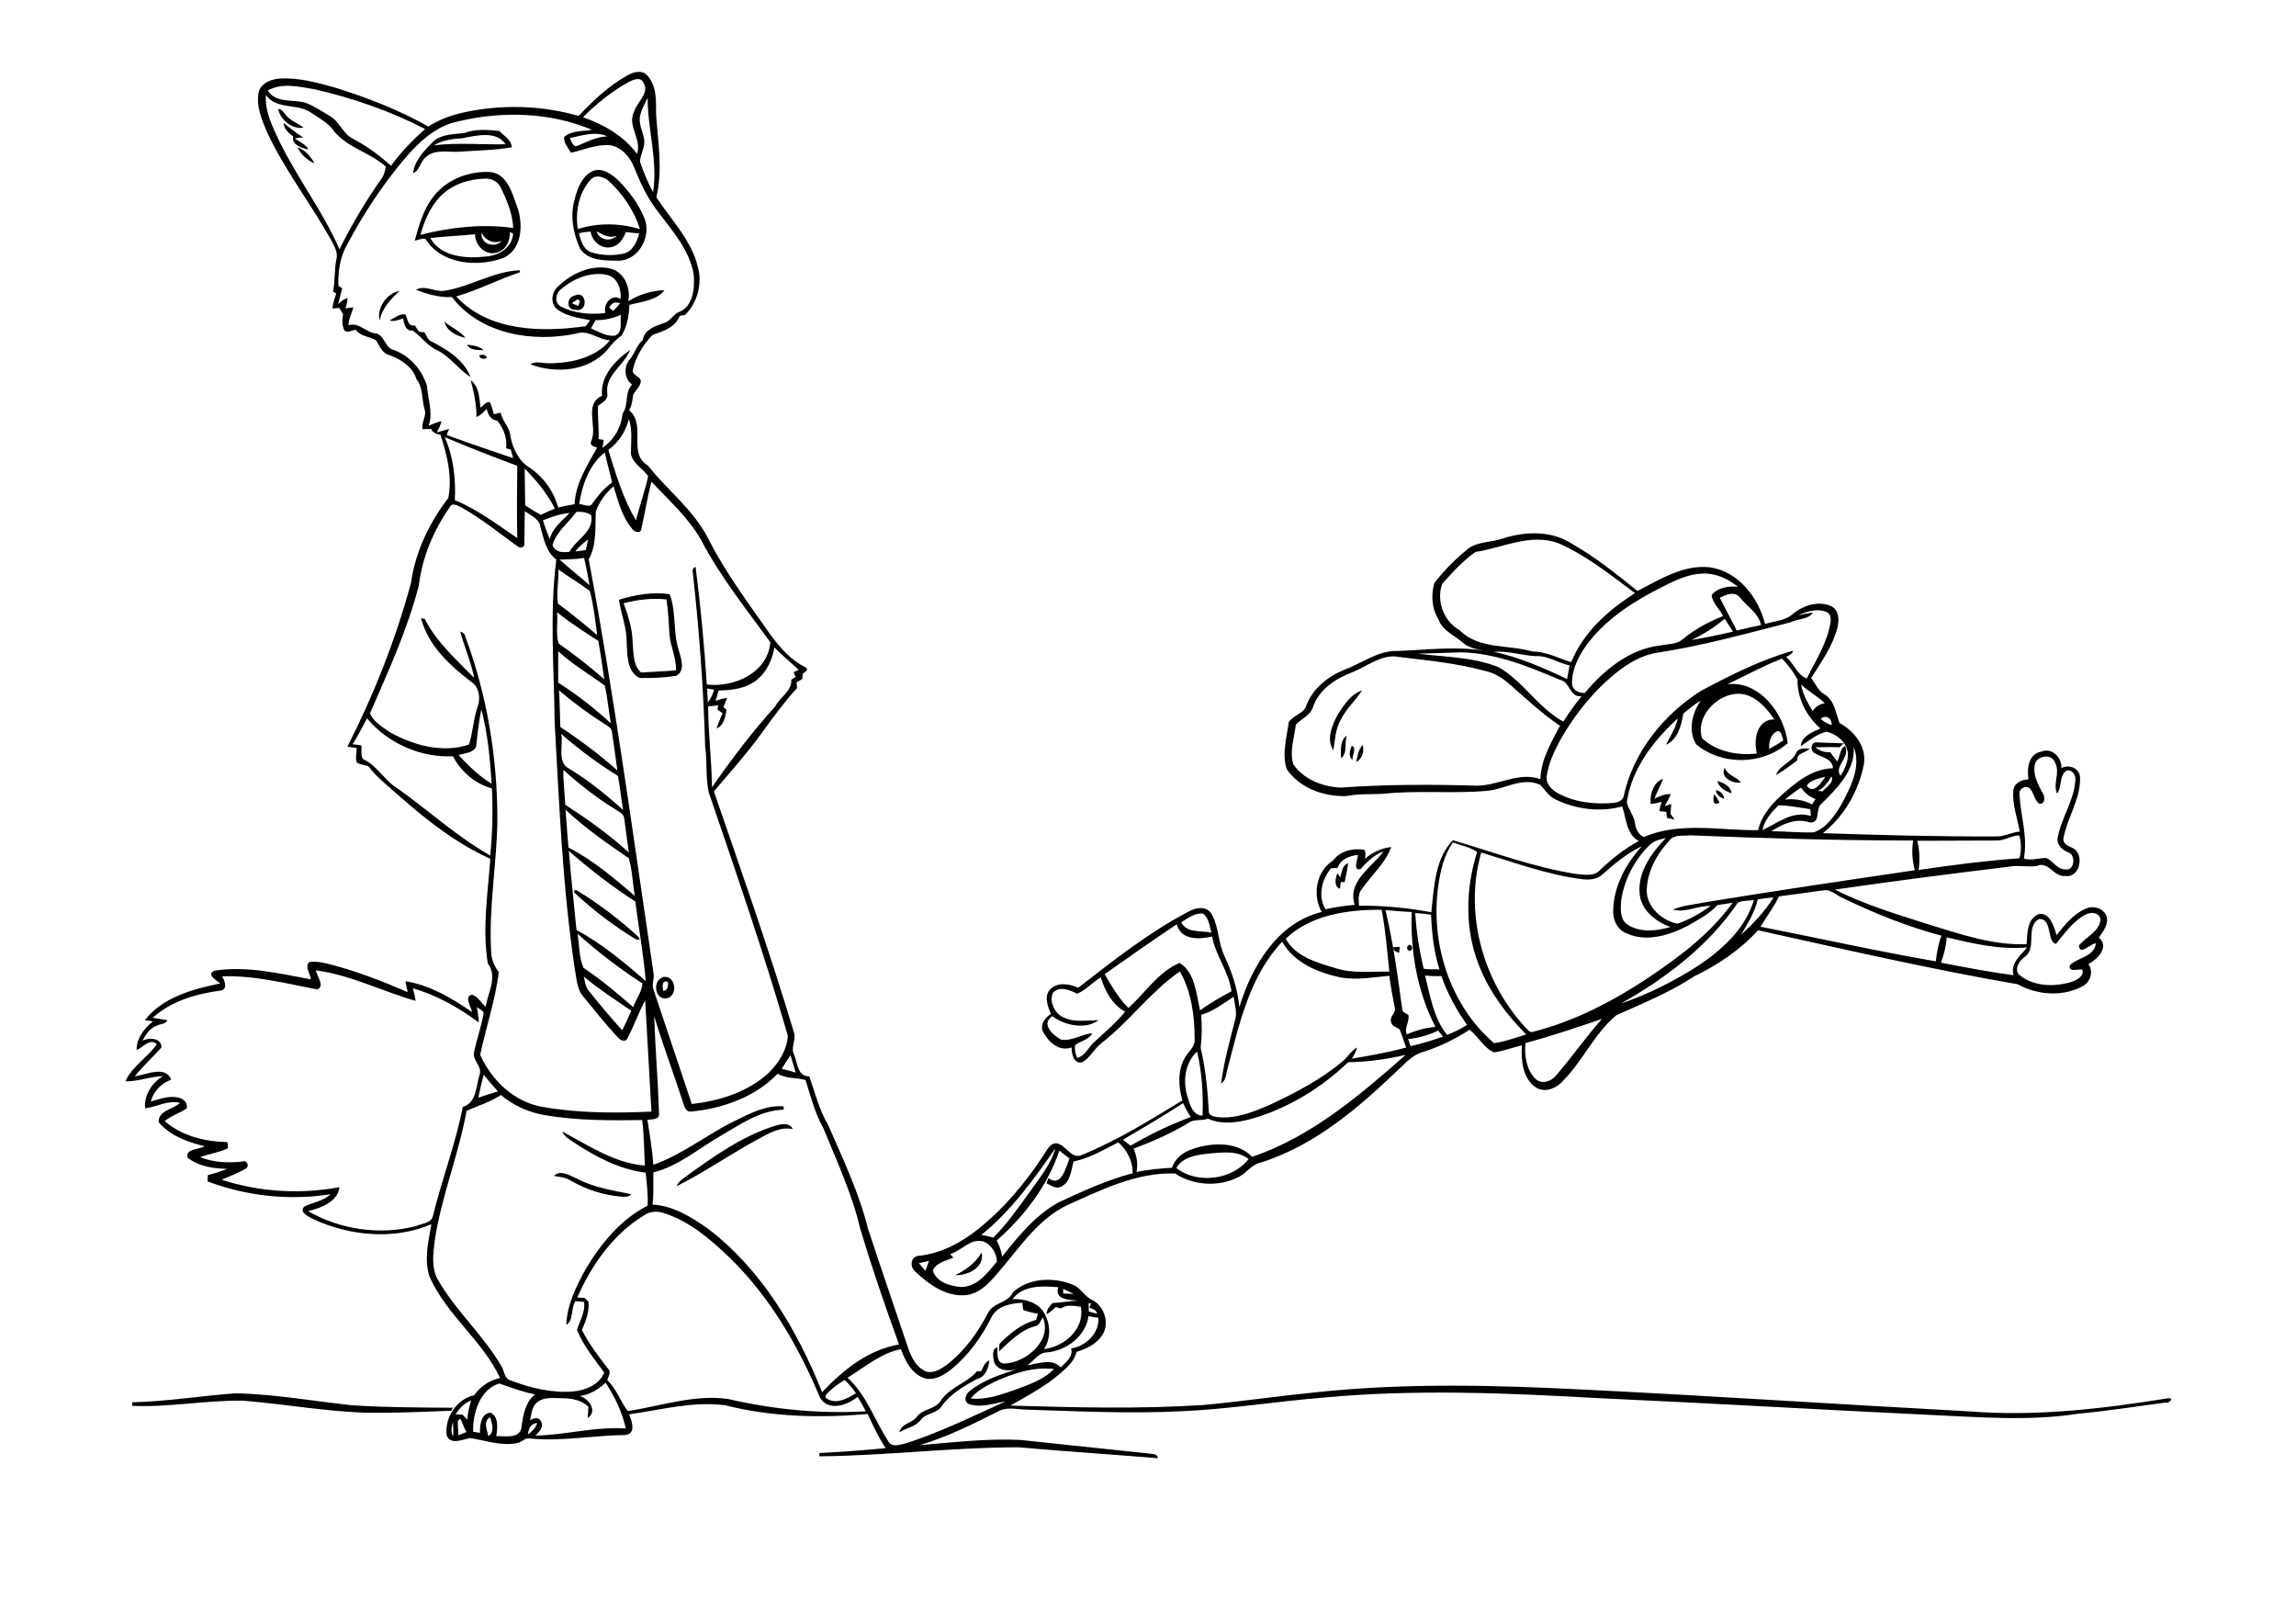
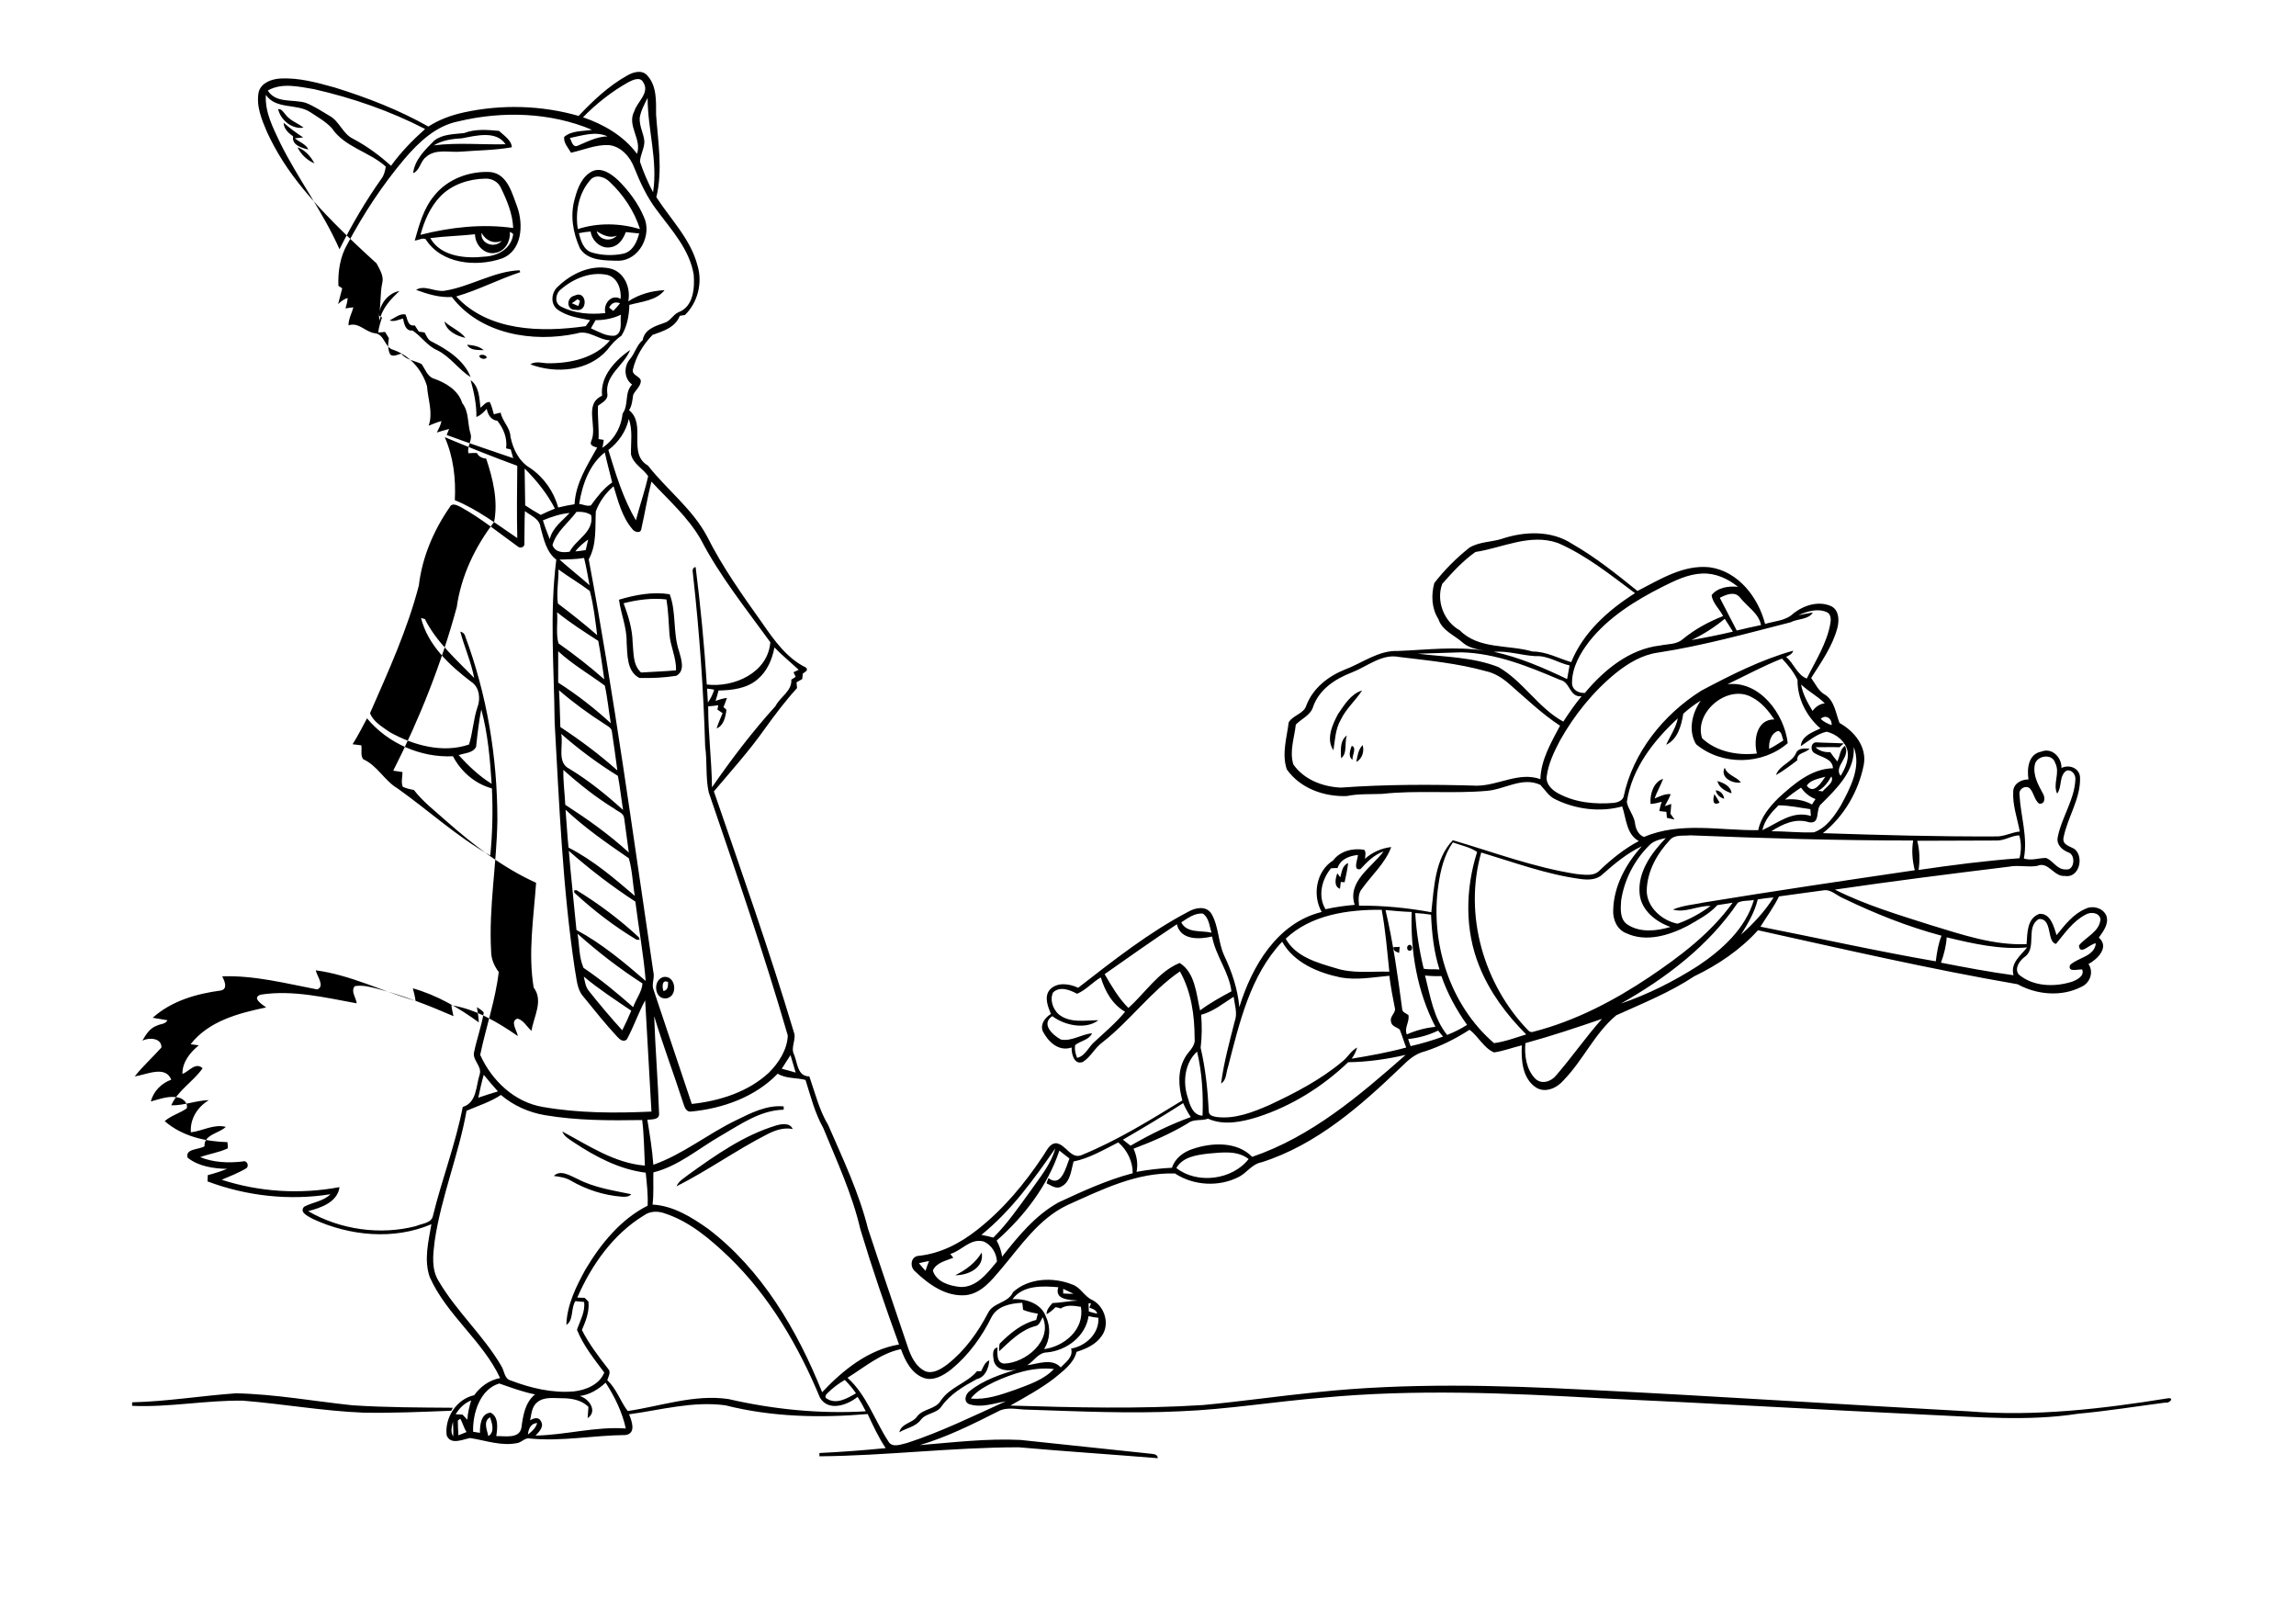
<svg xmlns="http://www.w3.org/2000/svg" version="1.2" baseProfile="tiny" id="Layer_1" x="0px" y="0px" viewBox="0 0 842 595" overflow="scroll" xml:space="preserve">
  <g>
-     <path d="M48.5,514.2c12.7-0.3,25.3-2.4,38-3.3c14.4,0.3,28.5,2.9,42.8,4.4c12.3,0.8,24.5,0.8,36.8,0.9c-0.2,0.3-0.5,0.8-0.6,1.1   c-10.7,0.4-21.5,0.9-32.2,0.7c-14.8-0.6-29.4-3.2-44.2-4.4c-13.6-0.2-27,2.5-40.6,1.9C48.4,515.1,48.4,514.5,48.5,514.2    M359.8,502.8c0.8-1.5,1.3-3.3,3-4c-0.2,2.9-1.5,6.2-4.6,6.9c-4.8,2.6-9.8,5.5-13,10.1c-1.8,2.6-5.6,2.3-7.5,4.8   c-1.9,2.6-5.3,3-7.9,4.6c0.8-3.4,4.9-3.3,6.6-5.9c2.2-2.8,6.7-2.5,8.6-5.7c3.3-5,9.6-6.4,13.3-10.8   C358.8,502.8,359.3,502.8,359.8,502.8 M350.3,467.6c3.9-1.9,7.4-4.5,9.7-8.3C361.1,464.9,354.9,467.7,350.3,467.6 M203.1,431.2   c2.5-2.5,6.1,0,8.7,1.1c6.1,3.2,13,4.2,19.7,5.6c-0.9,1-2.3,1-3.5,0.9c-6.6-0.5-13-2.6-18.7-5.9   C207.5,431.8,205.3,431.5,203.1,431.2 M284.6,412.7c2-0.6,5.1-1.1,6.1,1.3c-3.3-0.7-6.6,0.5-9.5,2c-11.3,5.8-21.8,13.3-33.1,19   c0.8-2,2.8-3,4.4-4.3C262.4,423.6,272.7,416.3,284.6,412.7 M243.3,363.4c1.7-0.3,1.7-1.9,1.7-3.3   C242.7,359,242.8,361.9,243.3,363.4 M243.1,358.3c4.8-1.1,5.8,7.3,1.1,7.8C240,366.4,239.3,359.6,243.1,358.3 M511,347.3   c0.6,0,1.7-0.1,2.3-0.1c-0.1,0.5-0.1,1.6-0.2,2.2C512,349,510.9,348.7,511,347.3 M516.7,346.5c1.2-0.4,1.6,1.8,0.5,2.1   C515.9,348.9,515.6,346.9,516.7,346.5 M210.5,326.5c0.2,0,0.7-0.1,0.9-0.1c8.2,5,15.9,10.8,22.9,17.3c0.1,0.2,0.2,0.7,0.3,0.9   c-0.3,0-0.8,0-1.1,0c-8.2-4.9-15.9-10.8-22.9-17.3C210.6,327.1,210.6,326.7,210.5,326.5 M491.5,321.7c0.6-1.9,0.7-4.4,2.9-5.2   c-0.3,2.4-0.8,4.7-1.3,7c-0.3,0-1-0.1-1.4-0.1c-0.1,0.8-0.2,1.7-0.3,2.5c-2.4-0.9-1.6-3.9-1-5.7   C490.8,320.8,491.2,321.2,491.5,321.7 M630.6,294.3c-2.6,1.4-2.5-1.2-1.9-3.1C629.4,292.2,630,293.2,630.6,294.3 M629.2,289.8   c1.7,0.1,2.9,1.4,3.1,3.1C630.7,292.4,629.5,291.4,629.2,289.8 M629.8,286.4c2.2,0.6,5,1.9,5.2,4.5   C632.8,290.1,630.4,288.9,629.8,286.4 M605.3,294.8c-0.3-3.4,1-8.1,4.6-9.2c-0.9,2.5-2.3,4.7-3.1,7.2c1.9-0.8,3.8-1.8,5.9-1.6   c-0.6,1.5-1.4,3-2.2,4.4c0.8-0.3,1.6-0.5,2.4-0.8c-0.1,1.2-0.2,2.4-0.3,3.6c0.5,0.7,1,1.4,1.5,2.1c-0.9-0.2-1.8-0.4-2.8-0.6   c-0.1-0.7-0.1-1.5-0.2-2.2c-0.9-0.1-1.8-0.2-2.6-0.3c0.2-1.2,0.5-2.3,0.9-3.4C608,294.4,606.7,294.7,605.3,294.8 M638.4,286.9   c-3,0.6-7.8-1.9-5.9-5.4C633.5,284.4,636.8,284.7,638.4,286.9 M658.8,275.8c1-1.6,3.1-1.3,4.8-1.3c-1.4,1.8-4.7,1.3-4.5,4.3   c-2.5,1.9-5,3.8-7.8,5.4C652.6,280.4,657.4,279.6,658.8,275.8 M497.4,279.4c0.4-2.2,0.7-4.5,2.3-6.2   C500.4,275.4,499.6,278.2,497.4,279.4 M495.7,273.5c2,0.5,0.1,3.6,0.3,5.1C494.3,277.5,495.1,275.1,495.7,273.5 M491.8,278   c-0.1-2.8-0.5-6.4,2.1-8.3C493,272.3,494.2,276.4,491.8,278 M490.7,261.8c2.3-3.3,4.7-7.4,8.8-8.6c-2.4,3.7-5.9,6.7-7.8,10.7   c-2,3.4-2.1,7.4-2.7,11.2C486.2,271.1,488.6,265.7,490.7,261.8 M228.7,221.2c1.7,4.6,3.2,9.4,3.3,14.3c0.4,3.8,0,8.3,3.1,11.1   c4.3-0.3,8.6-0.4,12.8-0.8c0.2-4.6-2.1-8.8-2.4-13.4c-0.3-4.2-0.4-8.4-1.1-12.6C239.2,219.2,233.8,219.9,228.7,221.2 M227,219.9   c6-1.8,12.4-3,18.6-2c2.5,6.7,1.1,14,3.4,20.8c0.8,2.9,2.4,7.3-1,9.1c-4.4,0.7-9,0.9-13.5,0.8c-4.7-2.4-4.4-8.5-4.7-13.1   C229.9,230.1,227.7,225.1,227,219.9 M337,463.2c0.8,1,1.6,1.9,2.4,2.8c0.4-1.2,0.8-2.4,1.3-3.6C339.5,462.6,338.2,462.9,337,463.2    M348.5,459.8c0.4,0.5,0.7,0.9,1.1,1.4c-2.7,1.1-6.3,1.8-7.5,4.7c1.3,4.2,6.1,5.6,10,6c6,0.3,10-5.1,13.5-9.3   c-0.1-3.1-2.1-6.3-5-7.4C355.8,454,352.7,458.6,348.5,459.8 M431.4,428.3c7.6,6,20.5,4.4,26.5-3.3c-4.2-3.3-9.9-2.4-14.8-2   C438.9,423.5,433.7,424.2,431.4,428.3 M359.9,452.8c1.5,0.3,2.9,0.6,4.4,1c5.2-5.2,9.3-11.2,13.6-17.1c3.4-4.9,7.5-9.7,9.1-15.6   C379.1,432.5,370.8,444,359.9,452.8 M393.7,425.9c-0.9,3.2-1.1,7.5-4.5,9.2c-1.9,1.1-3.8-0.5-5.4-1.2c0.2-0.6,0.4-1.3,0.7-1.9   c4.7,3.6,6.4-4,7.7-7.2c-1.3-1-2.5-1.9-3.7-2.9c-4.3,12.9-12.9,24.1-23,33c1,1.8,1.7,3.8,2,5.9c5.9-7.5,12.2-15.2,20.7-19.9   c8.8-4.1,17.7-8.2,27.2-10.7c0-4.3-2-8.5-5.3-11.3C404.7,421.6,399.6,424.7,393.7,425.9 M411.8,417.9c0.9,0.7,1.9,1.5,2.8,2.2   c7.1-4.1,14.4-7.7,22.1-10.5c-1.1-1.6-2-3.3-2.8-5.1C426.6,409.2,419.2,413.6,411.8,417.9 M494.4,389.5c-9.4,9-20.8,16.1-33.2,20.1   c-5.8,1.8-12.4,3.2-18.2,0.6c-2.4,0.9-5.3,0-7.4,1.7c-6.3,3.8-13,6.7-19.9,9.3c1.2,2.7,1.7,5.6,1.1,8.5c4.3-0.8,8.7-1.3,13-1.5   c1.1-3.5,4.2-5.8,7.6-6.9c7-2.4,16.3-2.8,21.8,2.9c21.7-7.4,39.4-22.5,56.3-37.4C508.6,388.4,501.5,389.4,494.4,389.5 M435.5,402.2   c0.8,2.8,1.9,6.8,5.5,6.9c0.3-7.9-0.2-15.9-2-23.5C434.5,389.7,433.7,396.6,435.5,402.2 M516.4,381c0.3,0.8,0.6,1.7,0.9,2.6   c4-0.9,8-2.1,11.9-3.5c-0.6-0.7-1.2-1.5-1.8-2.2C523.9,379.6,520.2,380.6,516.4,381 M559.4,382.5c-0.4,4.5,0.3,9.6,3.6,13   c2.3,2.3,5.9,1.1,7.7-1.2c5.8-6.7,10.9-14.1,16.8-20.7C578.2,376.8,568.9,379.9,559.4,382.5 M395,364.4c-2.6-1.4-6.3-2.9-8.8-0.5   c-1.3,2.6-0.1,6,1.9,7.9c4.1,3.5,9.8,2.3,14.7,2.3c-4.5,3.5-12.3,2-16.9-1.5c-4.3,2.9,0.2,7,3.2,8.6c4,0.7,7.5-2,11.4-2.3   c-1.2,2.5-4.2,2.7-6.2,4.3c-0.3,1.6,0.1,3.2,0.7,4.7c3.1-0.7,4.2-4.1,6.5-6c3.8-3.5,7.8-6.9,11.1-10.9c-4.7-2.7-7.4-7.6-8.9-12.6   C400.7,360.1,398.3,363,395,364.4 M522.6,357.7c1.9,7.5,3.1,15.6,8.1,21.8c2.5-1,5-2.2,7.3-3.7c-3.9-5.5-7.2-11.5-9.4-17.9   C526.6,358,524.6,357.9,522.6,357.7 M450.3,391.4c-0.7,2-0.5,4.7-2.5,5.9c1-7.7,3.1-15.3,5-22.8c1.1-2.9,0-6-0.4-9   c-3.8,2.4-7.4,5.4-11.9,6.6c0.3,4,0.3,8.1-0.2,12.1c1.8,7.7,2.6,15.5,3,23.4c0,1.5,1.8,1.8,3,2c6.7,0.8,13.2-1.8,19.2-4.4   c9.4-4.4,18.7-9.2,26.7-15.9c2-1.5,3.2-4,5.5-5.2c-0.4,1.5-1.1,2.8-2,4.1c6.7-1.1,13.4-2.3,20-4.1c-0.9-2.2-1.5-4.4-2.4-6.6   c-1.1-0.9-3.1-1.2-3.2-3c-0.5-1.9,2-3.2,1.4-5c-0.8-3.9-1.5-7.8-2-11.7c-5.9,0.5-11.9,1.7-17.9,0.6c-8.2-1.7-17.1-5.4-21.4-13.1   C458.4,357.8,454.5,375.2,450.3,391.4 M713.9,343.7c-0.2,3.2-1,6.3-2.1,9.3c8.8,1.7,17.7,3.4,26.6,4.6c-1.2-4.5,2.6-7.2,5-10.2   C733.4,348.3,723.5,346,713.9,343.7 M405.1,357.2c2.5,4.3,5.1,8.8,8.7,12.4c6.2-5.5,11-13.3,18.8-16.5c5.7,3.5,6.1,11.4,7.5,17.4   c3.6-2.7,7.6-4.9,11.5-7c-0.9-7.2-5.8-13-7.1-20.1c-4.6,1.1-11.6,1.4-12.9-4.5C422.7,344.8,413.9,351,405.1,357.2 M764.8,335.4   c-4.6,2.4-7.6,6.8-10.8,10.7c-3.5-0.6-1.2-9.5-6.3-9.1c-5,2.9-0.6,10.5-5.1,13.8c-1.9,1.4-4,4.2-2.3,6.5c5.3,4.5,13.1,4.7,19.5,2.7   c1.9-0.7,4.7-2.1,3.8-4.5c-1.6-0.2-5.3,1.2-4.5-1.6c2.8-2.8,9-3.1,9.5-8c-2.1,0.1-5.9,4.7-6.2,0.8c2.5-3.2,7.6-5,7.9-9.7   C769.8,334.5,766.6,334.3,764.8,335.4 M519,334.8c0.4,6.9,1.5,13.7,3.1,20.4c1.9,0.4,3.9,0.1,5.8,0.3c-2.1-6.5-2.8-13.3-3.1-20.1   C522.9,335.1,521,334.9,519,334.8 M433.2,338.2c2,4.1,7.4,2.9,11.1,3.8c-0.8-2.4-0.9-5.5-3.2-7   C438.1,334.7,435.6,336.7,433.2,338.2 M508.1,333.7c2.8,11.9,4.5,24.1,6.1,36.2c0,1.3,1.4,1.6,2.3,2.3c0.5,2.5-1.6,4.6-0.6,7.1   c3.4-1.5,6.9-2.4,10.5-2.8c-6.7-12.9-9.2-27.7-8.7-42.1C514.5,334.3,511.3,334,508.1,333.7 M471.5,344.2   c3.6,6.6,11.5,8.8,18.3,10.8c6.4,2.1,13.1,1.1,19.7,1.3c-0.8-7.6-1.4-15.2-2.8-22.7C494.3,333.5,480.8,335.4,471.5,344.2    M637.3,331c-10.7,15.8-26.4,27.7-42.9,37c10-3.4,19.5-8.2,28.4-13.9c8.8-5.9,17.3-13.6,20.4-24.1C641.2,330.4,639,330.1,637.3,331    M644.6,329.8c-1.1,4.7-3.6,8.8-6.1,12.9c4.5-4,8.7-8.5,11.9-13.6C648.4,329.2,646.5,329.5,644.6,329.8 M652.4,328.7   c-1.9,3.9-4.5,7.4-6.8,11.1c21.4,4.2,42.8,9,64.3,12.7c0.4-3.2,0.9-6.4,2.1-9.4c-12.4-3.3-24.4-8.1-36-13.7c-2.5-1-4.6-3.5-7.5-2.9   C663.1,327.2,657.7,328,652.4,328.7 M498.9,318.7c-2.9,0.6-1-3.5-0.9-5.2c-3.1,0.3-6.4,1.5-7.5,4.8c-0.8,0-1.6,0-2.4,0.1   c-3.4,4.1-4.9,10.2-2,15c3.5-0.8,7.1-1.3,10.7-1.6c-2.8-8.6,6.2-13.7,10.6-19.6C503.9,313.4,501.3,316.1,498.9,318.7 M587.8,320.5   c-2.2,2.2-5.4,2.2-8.3,1.8c-12.5-1.7-24.3-6.1-36.3-9.7c-6.5,22.8,0.9,48.4,17.3,65.3c0.5,0.5,1.2,0.7,1.9,0.4   c15.2-3.9,29.4-11.3,42.4-20c11.3-7.6,22.6-16.1,30.6-27.3c-1.9,0.3-3.7,0.6-5.6,0.9c-3,3.3-7.1,5.4-10.9,7.6   c-6.8,3.5-15.2,6.1-22.5,2.7c-3.4-1.3-5-5.1-4.8-8.5c0.2-8.8,4.7-17,10.5-23.4C596.8,312.8,592.2,316.6,587.8,320.5 M532.8,308.9   c-3.2,4.6-4.5,10.1-5.3,15.6c-3.1,21,4.1,44,20.4,58c3.9-0.5,7.9-2,11.8-3.2c-7.2-7.2-13.4-15.5-17.2-25   c-5.4-13.3-5.1-28.4-0.8-41.9C539.1,310.6,535.8,310,532.8,308.9 M604.7,310.1c-5.4,5.4-9.1,12.6-10.2,20.2c-0.2,3-0.5,6.8,2.3,8.7   c4.7,3.1,10.7,2.4,15.8,0.9c-5.4-1.9-10.7-6.1-11.3-12.1c-0.8-8,4.3-15,9.6-20.5C608.6,307.8,606.2,308.4,604.7,310.1 M732.1,308.2   c-9.7,0.1-19.4,0-29,0.1c0.9,3.5,1,7.1,0.5,10.7c12.3-1.8,24.6-3.4,37-4.3c0.7-2.8,0.7-5.7-0.1-8.4   C737.6,306.4,735.1,308.3,732.1,308.2 M612.4,308c-4.7,5-8.3,11.4-8.5,18.4c-0.1,6.2,5.6,11.2,11.3,12.3c4.3-1.5,8.4-3.8,12.1-6.5   c-4.6-0.2-9.4,2.7-13.8,1.3c3.7-1.5,7.6-1.8,11.5-2.6c25.7-4.2,51.4-8,77.2-11.8c-0.9-3.5-1.2-7.2-0.6-10.9   c-27.3,0-54.5-0.8-81.8-1.9C617.3,306.6,614.2,305.9,612.4,308 M646.3,304.4c5.7-2.6,11-7.3,17.8-5.2c-0.1-0.8-0.1-1.7-0.2-2.5   c-3.9-0.5-7.7-1.4-11.7-1.4C649.6,297.9,647.1,300.7,646.3,304.4 M654.6,293.2c3.4-0.4,6.9,0.1,9.9,1.8c0.4-0.7,0.9-1.4,1.3-2   c-2.2-0.8-4-2.3-5.3-4.2C658.5,290.1,656.4,291.6,654.6,293.2 M671.6,284.7c-1.2,2.1-2.7,4.2-4.9,5.3c0.6,0,1.1,0.1,1.7,0.2   C669.6,288.6,672.8,286.9,671.6,284.7 M662.6,288.1c2.5,3.4,5.3-1.1,6.8-3.3C667.1,285.5,663.8,286,662.6,288.1 M746.2,280.5   c-0.7,3.7,1.2,7.2,2.9,10.3c0.9,1.4,1.1,4.1-1.3,3.9c-1.8-1.4-1.9-4.1-3.5-5.7c-1.7-1.2-4.1,0.4-3.7,2.4c0.4,7.8,3.1,15.5,1.6,23.4   c2.7,0.9,5.4-0.2,8.1-0.2c2.6,0.9,4,4.3,7.2,4.2c3.3,0.6,3.8-5.3,1.1-6.2c-2.3-0.9-4.5-2.8-4-5.5c1.4-7.4,6.2-13.8,6.5-21.4   c0.1-1.8-1.5-3.7-3.3-3.1c-2.8,1.9-1.5,5.9-3.4,8.4c-1.7-3.6,1.2-7.6-0.7-11.2C752.6,276,746.7,277.1,746.2,280.5 M679.8,273.9   c0.6,8.7-6.2,15.2-11.8,20.8c-2.5,1.9-0.1,7.6-4.6,6.8c-5-1.6-9.7,0.7-13.8,3.3c5.2,0,10.4,0.6,15.6,0.4c4.5-1.6,7.4-5.8,9.8-9.7   C678.5,289,682.7,281.3,679.8,273.9 M648.8,274.6c1.8-0.9,3.5-2,5.2-3.1c-0.5-1.2-0.5-3.1-1.9-3.5   C649.4,268.9,648.6,272.1,648.8,274.6 M667.7,263.6c1.1,1.1,2.6,1.8,4,2.3C671.9,263.5,669.6,261.8,667.7,263.6 M624.2,270.7   c5.3,5,13.1,6.4,20.1,5.6c-1.3-4.9-0.1-12.6,6.4-12.5c-2.2-3.2-4.7-6.3-8.2-8.1C633.7,250.7,621.1,261.1,624.2,270.7 M660.5,251   c0.6,3.5,2.4,6.7,4.2,9.7c1.1-1.5,2.6-2.6,4.5-2.8C666.6,255.3,663.3,253.6,660.5,251 M633.5,250.9c11.8-1.4,20.9,10.9,22.1,21.6   c-9.3,8.1-24.2,8.3-33.6,0.4c-3-5-1.5-11.4,1.7-16c-2.3,1.4-4.4,3-6.4,4.8c-0.7,4.3-2,9.4-6.3,11.4c1.5-3.2,3.6-6.2,4.3-9.7   c-8.9,8.2-16.9,18.4-18.7,30.7c0.5,2.7,2.6,4.9,3,7.7c0.2,2.1,1.3,4.4,3.3,5.1c13.3-5.7,27.9-2.3,41.9-2.5   c0.9-4.7,4.1-8.5,7.4-11.8c5.6-5.1,12-10.7,20-10.9c-0.2-3.6-4.3-4-6.7-5.5c-1.6-0.8-1.6-3.7,0.4-4c3.4,0.2,6.9,0.2,10.3,0.4   c-0.5,0.4-1.1,0.9-1.6,1.4c-2.9-0.1-5.9,0-8.8,0c1.4,1.4,3.4,1.9,5.4,1.8c0.8,1.2,1.7,2.3,2.6,3.4c1-1.9,0.9-4.5,2.8-5.7   c2.2,4.2-4.3,7.5-1.6,11c1.6-2.6,3-5.6,2.6-8.8c-0.7-3.8-4.1-6.5-7.7-7.4c-3.6,0.8-6.5,3.3-9.5,5.3c0.3-3.8,4.3-5.1,7.2-6.5   c-5.1-4.4-8.5-11-8.4-17.8c-1.4-2.9-3.5-5.5-5.7-7.8C646.6,244.2,640.2,247.7,633.5,250.9 M495.7,246.6c-6,2.3-11.8,6.1-14.1,12.4   c-0.9,3.3-4.3,4.5-6.4,6.7c-0.5,4.8-2.4,9.7-0.9,14.6c3.9,5.6,10.8,8.2,17.4,8.5c16.6-1.2,33.4-1.2,50-0.7   c7.9-0.1,15.4-5.2,23.2-2.4c0.2-7.2,4-13.5,7.2-19.6c-6.6-4.3-12.5-10-18.5-15.2c-2.5-2.2-5.4-4.1-8.7-4.8   c-10.4-2.9-21.1-3.9-31.8-5.2C506.8,239.6,501.4,244.4,495.7,246.6 M519.9,239.7c9.9,1.2,20.2,1.2,29.6,4.9   c9.1,5.2,14.6,15,23.8,20c2.1-3.2,4.3-6.4,6.7-9.3c-4.5,0.5-4.1-5.3-7.9-6c-11.5-4.9-23.5-9.8-36.2-10.1   C530.6,239.3,525.2,239.6,519.9,239.7 M547.8,239c9.4,2,18.3,5.9,26.9,10c0.3-1.7,0.6-3.3,0.9-5c-4.2-0.9-8-3.7-12.5-3.4   C558,240.3,553,238.6,547.8,239 M620.3,234.7c5.1-0.9,10.2-1.9,15.2-3.1c-1-1.6-2-3.2-3-4.7C628.8,230,624.7,232.6,620.3,234.7    M659.5,225.6c1.8-0.4,3.5-0.7,5.3-1c-1.6,2.7-5.6,2.2-8.2,3.6c-16.1,4.1-32.2,8.6-48.6,11.1c-5.7,0.8-10.8,3.8-15.3,7.4   c-8.4,6.8-15.3,15.4-20.6,24.8c-2.2,4.2-4.3,8.5-4.9,13.3c-0.3,2.8,2,4.9,4.2,6.1c6.2,3.4,13.5,4.1,20.5,3.5c1.4-0.2,3-0.8,3.5-2.2   c3.4-16.3,14.7-30.3,28.6-39c10.8-5.7,21.8-11.3,33.6-14.6c-0.3,1.3-1.6,1.7-2.6,2.3c2.9,2.3,4,6.6,7.6,7.9   c3.2-6.5,7.3-12.8,8.6-20c0.3-1.5,0.4-3.7-1.4-4.4C666.4,223,662.6,224.2,659.5,225.6 M630.7,219.2c2,4,4.2,8,6.2,12   c3-0.7,5.9-1.4,8.9-2c-0.8-4.3-5.1-6.8-7.7-10.1C636.1,216.6,632.9,218.1,630.7,219.2 M609.6,215.2c-9.9,5-19.7,11.1-26.7,19.9   c-3.4,4.4-6.4,9.6-6.4,15.3c0,2.6,2.4,3.8,4.7,3.7c7-8.4,16.3-16.1,27.6-17.4c2.8-0.6,6.1-0.3,8.4-2.4c4.4-3.6,9.4-6.3,14.7-8.4   c-1.3-2.6-3.9-4.8-4.2-7.7c2.2-2.8,6.3-3.4,9.7-3c-3.7-3-8.3-5.1-13.1-4.9C619,210.5,614.2,212.9,609.6,215.2 M541.1,202.4   c-4.6,3.2-8.5,7.5-12.2,11.7c-2.3,6.2,0.6,13.8,6.4,17c7,7.1,17.8,5.2,26.7,7.8c5.1,0,9.5,2.5,14.2,3.9   c4.4-10.9,13.6-19.1,23.4-25.3c-9-6.7-17.9-13.9-28.3-18.4C561,195.5,551,200.9,541.1,202.4 M550.7,197.6   c8.3-2.8,18.2-3.2,25.8,1.8c8.6,4.9,16.3,11.1,24,17.3c8.2-4.2,16.8-9.7,26.4-8.7c10.5,1.4,17.9,11,20.4,20.8   c3.4-1.1,7.4-1.1,10.2-3.7c3.9-3.2,9.6-5,14.3-2.7c2.7,1.6,2.7,5.2,2,7.9c-1.8,6.7-5.9,12.5-9.6,18.3c1.6,2.2,2.7,4.9,5.2,6.2   c3.4,2.3,3.8,6.7,5.2,10.3c5.4,3,10.1,8.7,8.9,15.3c-1.9,9.7-7.2,18.9-15,25.1c21,0.7,42,1.3,63.1,1.2c3.2,0.2,6-1.5,9.1-1.8   c-0.9-4.9-2.7-9.7-2.4-14.7c0.1-2.9,2.9-4.4,5.6-4.4c-0.6-3.9-0.1-9.3,4.7-10.2c3.9-1.6,7.5,2.1,7.4,6c2.8-1.4,6.6,0,6.8,3.4   c0.3,7.9-4.7,14.8-6.1,22.4c-0.3,2.6,2.7,2.9,4.3,4.1c3.3,3,1.4,10.6-3.8,9.7c-4.1,0.3-6-5.5-10.1-3.7c-3.4,0.6-6.9-0.4-10.4,0.3   c-21.3,2.6-42.6,5.3-63.8,8.4c11.1,5.6,23.2,9.2,35.1,13c11.5,3.5,23.1,7.5,35.2,7c0.3-4,0.1-9.5,4.7-11.1c4.1-0.3,5.3,4.7,6.3,7.8   c3-3.7,6.1-7.8,10.7-9.7c2.7-1.3,6.5-0.2,7.6,2.7c0.9,3-1.2,5.6-2.8,7.9c4,3.5-0.5,7.9-3.8,9.7c2,2.9,0.6,6.9-2.5,8.3   c-7.3,3.8-16.4,3-23.5-0.9c-31.9-5.5-63.6-12.8-95.2-19.8c-6.5,7.2-14.7,12.7-23.4,16.9c-8.9,5.9-18.9,9.9-28.6,14.3   c-7.9,6.6-12.1,16.4-19.2,23.7c-2.4,2.9-6.8,5-10.3,2.7c-4.9-3.3-5.4-10-5.1-15.4c-3.4,0.8-6.7,2.1-10.2,2.6c-3.8-1.6-5.8-6-9-8.3   c-5.1,3.3-10.5,6-16.3,7.9c-3.5,0.8-6.2,3.2-8.6,5.6c-15,14.4-31.2,28.7-51.4,35.1c-3.4,0.6-5.3,3.8-8.2,5.3   c-7.3,3.8-16.6,3.3-23.5-1.2c-14.1-0.5-27,6-39.5,11.6c-10.5,5-17.1,15-24.4,23.6c-3.4,4-7.1,8.7-12.7,9.4   c-7.3,0.7-13.7-3.9-18.7-8.7c-2-1.6-1.7-5.4,1.2-5.7c8-0.8,15.3-4.6,21.5-9.5c9.6-7.5,17.5-17,24.2-27.1c1.3-1.8,2.3-4.7,4.9-4.7   c3.6,0.5,5.5,6.3,9.6,4.2c12.9-5.3,24.8-12.7,36.6-19.9c-1.4-5-1.8-10.7,0.8-15.4c1.2-2.5,4.1-4.2,3.7-7.3c0-8.4-1.2-17.2-5.4-24.6   c-10.6,7.3-18.3,18.1-28.4,26c-2.8,2-4.3,5.4-7.2,7.2c-3.2,1.2-4.2-3-4.1-5.3c-4.8,1.6-8.6-2.1-10.6-6c-1-2.6,0.9-5,3-6.3   c-1.1-2.7-2.6-6.3-0.4-8.9c2.7-2.9,7.2-2.2,10.4-0.7c12.9-10,25.9-20.3,40.4-27.9c2.6-1.5,6.6-2.3,8.5,0.8   c2.7,4.7,2.4,10.5,4.7,15.4c2.8,5.9,4.9,12.2,5.5,18.8c4.6-15,13.9-30.9,30.2-34.9c-3.5-6.2-2-15,4.2-18.9   c2.6-3.5,7.3-4.6,11.4-3.9c0.8,1,0.3,2.2,0.3,3.3c2.6-2.4,6.1-3.9,9.6-4.3c-2.2,6-7.2,10.3-10.8,15.4c-1.4,1.7-1.2,4-1,6.1   c8.9-0.1,17.8,0.8,26.5,2.4c1-9,1.3-19.6,7.9-26.4c15,4.4,29.8,10,45.4,12.4c2.8,0.2,6.3,1,8.5-1.4c4.3-4.1,9-7.9,14.3-10.7   c-4.6-2.5-4.6-8.3-6.1-12.7c-8,2.2-16.9,1.1-24.3-2.5c-2.6-1.1-3.9-3.5-5.7-5.4c-6.6-3.1-13.1,1.7-19.7,2.2   c-12.7,1.1-25.6-0.3-38.3,1.1c-4.3,0.2-8.7-0.1-13,0.8c-8.3,0.3-17.1-2.8-22-9.8c-1.9-5.7,0-11.5,0.7-17.2c1.5-2.7,5.6-3.1,6.5-6.3   c2.4-6.2,7.8-10.5,13.9-13c6.5-2.4,12.5-7.2,19.7-6.9c10.6-0.4,21.2-1.8,31.7-0.1c-2.7-0.5-5.7-1-7.9-2.9c-3.1-2.8-7.6-4.4-9-8.7   c-2.5-3.9-2.7-8.8-1.5-13.2c3.7-4.8,8.1-9.2,12.9-13C542.6,198.6,546.9,198.8,550.7,197.6 M175.8,130.4c0.8-0.6,2.3-0.3,2.7,0.6   C178.1,132.1,175.6,131.5,175.8,130.4 M171.3,126.4c2.1,0.2,4.4,0.5,6.1,2C175.3,128.3,172.4,128.6,171.3,126.4 M163,117.9   c2.4,2.2,5.7,3.4,7.7,6C167.5,123.2,163.7,121.4,163,117.9 M142.9,117.5c1.8-0.9,3.7-2.6,5.8-2.2c0.8,1.7,0.8,4.5,3.4,4   c0.5,0.8,1,1.5,1.5,2.3c0.7,0.1,1.4,0.2,2.1,0.3c0.7,1.2,1.2,2.8,2.7,3.4c5.7,2.9,11.8,6.8,14.2,13c-4.4-2.8-7.4-7.4-12.1-9.8   c-3.8-1.6-5.9-5.1-9.2-7.3c-2.6,0.3-3.1-2.5-3.5-4.4C146.2,117.2,144.6,118.1,142.9,117.5 M209.7,111.2c0.8,0.3,1.6,0.7,2.4,1   c0.2-0.6,0.4-1.3,0.6-1.9c-0.2-0.1-0.7-0.4-0.9-0.6C211.2,110.2,210.4,110.7,209.7,111.2 M210.7,108.4c4.6-2.3,5.1,6.3,0.5,5.2   C207.6,113.9,207.6,109.1,210.7,108.4 M139.2,117.6c-1.1-4.7,2.6-10.1,7.3-10.9C143.3,109.7,140.1,113,139.2,117.6 M218.4,117.4   c-0.6,1-1.1,2-1.7,3c2.8,1.2,5.6,3,8.7,2.7c3.2-1,1.9-5.2,2.3-7.7C224.8,116.8,221.6,117.4,218.4,117.4 M223.4,112.8   c0.5,0.4,1,0.8,1.5,1.2c0.9-0.9,1.7-1.8,2.5-2.8C225.6,110.5,224.2,111.1,223.4,112.8 M205.7,106.1c-2,1.5-2.5,5,0,6.3   c5,2.6,10.8,3,16.3,2.4c-0.9-3.3,2.2-7.2,5.6-5.2c0.3-3.5-1.1-7.8-4.9-8.8C216.7,99.5,210.3,102.1,205.7,106.1 M204.7,105   c4.9-4.7,11.9-8,18.8-6.6c5.4,1.1,7.9,7.1,6.9,12.1c4-2.6,8.6-3.9,13.3-4.1c-2.9,3.8-8.5,4.2-12.9,5.4c-0.1,3.9-0.8,7.9-2.9,11.3   c-2.1,1.4-3.7,3.2-5.2,5.2c-6.9,7.9-18.9,8.8-28.2,5.3c2.1-1.4,4.6-0.3,6.9-0.4c8.1,0,16.9-2,22.3-8.4c-4.3-0.2-7.9-4-12.3-2.5   c-16,3.4-35.2,0.3-45.7-13.4c-4.5,0.3-9-1.1-13.1-2.6c3-2,7,0.9,10.5,0.3c9.4-1.5,17.9-7.1,27.4-7.5l0.3,0.7   c-7.9,2.6-15.5,6.6-23.5,8.9c11.9,12.9,31.3,13.2,47.5,10.9c0.5-0.7,1.1-1.5,1.6-2.2c-4.2-0.8-8.7-1.4-12.2-4.1   C201.7,111.1,202.3,107,204.7,105 M176.6,85.4c-0.5,4.1,4.9,5.8,7.4,2.9C181.1,89.6,178.1,88.2,176.6,85.4 M187,85   c0.2,3.4-1.6,7-5.2,7.7c-4.1,0.9-7.6-2.9-7.6-6.8c-5.5,0.6-11,0.7-16.4,1.4c3.8,6.8,13,7.6,19.9,6.8c4.9-0.2,9.9-3,10.5-8.3   C187.8,85.5,187.4,85.2,187,85 M161.4,72.1c-3.7,3.9-5.8,8.9-7.2,14c11.1-2.8,22.6-4.1,34-2.5c-0.2-5.2-2.3-10.2-4.6-14.9   c-1-2.1-3.3-3.3-5.6-3.2C172,65.6,165.7,67.6,161.4,72.1 M159.2,71.8c4.9-6.2,13.1-9.2,20.8-8.7c6.2,0.8,7.8,7.9,9.7,12.8   c2.3,6.5,1.8,16.1-5.7,18.9c-9.4,3.2-22.2,2-27.9-7.1c-1.1-0.6-2.7,0.4-4,0.5C153.7,82.5,155.3,76.5,159.2,71.8 M218.8,84.8   c0.9,3.3,5.2,4,7.4,1.6C223.6,87.5,221.1,86.2,218.8,84.8 M212.3,85.5c0.7,2.8,1.7,6.2,4.8,7.1c3.7,1.1,7.8,1.2,11.6,0.4   c3.4-0.9,4.9-4.3,5.7-7.4c-1.6-0.2-3.3-0.3-4.9-0.5c-0.9,2.4-2.5,5-5.3,5.5c-3.7,0.9-7.1-2.2-7.6-5.7   C215.1,85,213.7,85.2,212.3,85.5 M216.4,66.1c-4.2,4.8-5.5,11.7-4.5,17.9c7.4-2.4,15.4-2.2,22.8,0c-2.1-6.6-6.1-12.6-11.1-17.3   C221.7,64.8,218.3,63.7,216.4,66.1 M217.2,62.8c3.5-1.6,7,1,9.5,3.3c3.9,3.9,7.3,8.4,9.4,13.4c3.2,6.6-1.7,16.1-9.4,16.1   c-4.8-0.1-11.1,0.1-14-4.5c-2.6-5.7-3.7-12.2-1.9-18.3C211.8,69,213.4,64.7,217.2,62.8 M109.1,54c2.8,1,4.9,3.4,6.2,5.9   C112.7,58.8,110.4,56.7,109.1,54 M169.5,50.7c-3.6,0.2-7.3,0.7-10.4,2.6c8.7-1.1,17.6-0.2,26.3-0.4C182,47.8,174.7,49.7,169.5,50.7    M170.2,48.8c4.1-1.6,8.6-1.2,12.8-0.8c1.8,1.7,4.6,3.4,4.7,6c-6.1,1.1-12.4,1.1-18.6,1.6c-4.3,0.4-9.4-1.2-12.9,2   c-2.1,1.6-2.2,4.9-4.7,5.9c0.6-5,4.4-8.6,7.8-12C162.3,49.2,166.4,49.2,170.2,48.8 M104,45c2.3,2,4.7,3.8,7.2,5.4   c-0.8,0.1-2.3,0.2-3.1,0.3c1.7,1.4,4,2.1,5,4.1c-2.4-0.5-6.2-1.6-5.6-4.8C105.8,48.8,104.1,47.3,104,45 M102,40   c1.3-0.1,1.9,1.1,2.7,2c1.7,2.3,4.5,3.1,6.6,4.8C107.2,47.5,102.9,44.1,102,40 M193.6,526c1.5-1.1,2.9-2.4,3.4-4.2   C194.7,521.9,193.8,523.9,193.6,526 M166.2,526.7c0.1-1.8,0-3.6-0.1-5.4C165.7,523.1,165.1,525.1,166.2,526.7 M179.1,526.6   c2.4-1.5,1.4-4.7,0.6-6.9C177.1,521.2,178.6,524.3,179.1,526.6 M167.9,520.9c0,1.8,0.1,3.6,0.2,5.4c1-0.4,2-0.8,3-1.2   c-1-1.5-1.4-3.3-2.3-4.9C168.6,520.4,168.1,520.7,167.9,520.9 M167.1,518.6c0.8,0,1.7,0.1,2.5,0.1c0.6,0.6,1.2,1.3,1.8,1.9   c0.1-2.4,0.7-4.8,1.4-7.1C170.3,514.5,168.4,516.4,167.1,518.6 M212.6,511.9c3.4,0.9,6.7,5.6,2.9,8.1c0.1-1.4,0.2-2.7,0.3-4.1   c-2.5-2.6-6.3-3.2-9.8-3.2c-3,0-6.5-0.6-9,1.5c-2,1.6-2.1,4.3-2.6,6.6c1.3-0.8,3.2-1.4,4,0.4c1.2,2-0.7,3.8-2,5.2   c11.1-0.2,21.9-3.4,33.1-2.6c-1.3-6-4.1-11.7-7.4-16.8C219.4,509.5,216.3,511.4,212.6,511.9 M173.5,525c0.8,0.1,1.7,0.3,2.5,0.4   c0-2.7,0.3-7.1,3.9-7.4c3.1,1.5,2.5,5.8,2.1,8.6c3.1-0.1,8.4,1.1,9.2-3c0.6-4.4,1.3-9.3,5-12.3c-4.5-0.9-8.8-2.5-13.1-4   C176,509.4,173.3,518.3,173.5,525 M303.4,510.9c-0.6,0.5-1.1,1.6-0.1,2c3.5,2.2,7.5-0.2,10.6-2c-1.2-1.8-2.6-3.4-4.1-4.9   C307.4,507.4,305.3,509,303.4,510.9 M364.7,506.7c-3.2,1.6-6.4,3.2-8.7,6.1c5.6,0.6,11.1-1.4,16.3-3.2c5-1.9,10.4-3.6,14.2-7.6   C379,501.1,371.5,503.6,364.7,506.7 M399.2,482.6c-1.1,7.4-8,12.6-15.2,13.3c-3.2,0-4.8,3.2-7.3,4.7c4-0.5,9.1-2.7,12.3,0.8   c1.8-1.9,4.7-3.8,3.8-6.9c5.3-0.9,10.4-5.5,10-11.3C401.6,483.1,400.4,482.9,399.2,482.6 M399.2,477.9c0,1,0.1,2,0.1,3   c1,0.3,2,0.6,3.1,0.8c-0.4-1.4-1.7-1.8-2.9-2.2c0.2-0.5,0.4-1,0.6-1.6C399.7,477.9,399.4,477.9,399.2,477.9 M363.7,482.8   c-3.6,7.3-8.4,14-14.7,19.2c-2.9,2.3-6.7,4.6-10.4,3.2c-4.4-1.7-6.7-6.3-8.2-10.5c-7.4,1.5-13.3,6.6-19.6,10.5   c7,6.3,9.9,15.5,14.9,23.2c1.4,2.7,4.7,1.2,7,0.7c12.5-4.1,24.3-9.9,36.2-15.3c-4.4,0.8-9,2.5-13.4,1.1c-2.3-0.8-1.5-3.8,0.2-4.9   c5-4,11.2-6,17.2-7.9c-3,0.8-7.3,0.6-8.4-2.9c-0.3-1.7-0.9-4.7,1.3-5.1c0,2.1-0.5,5.6,2.4,5.9c7.9-0.2,17.9-8.4,14.2-17   c-0.8,1.3-1.2,3.1-2.9,3.3c-5.3,1.5-9.2,5.6-13.1,9.2c0-0.9,0-1.9,0.2-2.8c3.8-3.8,8.1-7.4,13.4-8.7c0.2-0.8,0.4-1.5,0.6-2.3   c-1.8-0.3-3.7-0.7-5.4-1.4c-0.1-0.9-0.2-1.7-0.3-2.6C370.6,477.9,365.8,478.9,363.7,482.8 M389.9,472.6c0,0.4,0,1.3,0,1.7   c1.3,0.1,2.5,0.1,3.8,0.1C392.5,473.8,391.2,473.2,389.9,472.6 M371.3,476.4c4.8-0.3,10.6,1.5,12.3,6.5c1.8,3.8,1.5,8.3-0.7,11.8   c7.5-1,14.9-7.3,13.5-15.5c-2.5-0.4-5.2-0.9-7.4,0.6c-0.6-0.2-1.3-0.4-1.9-0.5c-1,1-2.1,2-3.3,2.6c0-1.7,1.1-2.9,2.2-4.1   c3.1-0.1,6.2-0.8,9.3-0.9c-3-0.3-8.7-0.2-7.2-4.9C382.3,471.5,375.1,471.2,371.3,476.4 M236.1,445.7c-11.3,6.9-19.2,18.2-24.4,30.1   c0.9,0,1.8,0.1,2.7,0.1c0.5,0.4,0.9,0.9,1.4,1.4c0.4,3.7-1,7.1-2.4,10.4c2.6,5.1,6.1,9.7,9.6,14.2c1.2,1.2,0.1,2.9-0.3,4.2   c3.4,3.1,4.8,7.8,7.5,11.3c12.2-1.8,24.4-6.2,36.9-4.4c16.5,3.8,33.5,5.5,50.4,4.5c-0.9-1.8-1.9-3.6-3-5.3   c-3.8,3.1-10.7,5.5-13.8,0.3c-7.9-19-18.5-37.2-33.4-51.6C260.4,454.3,253,448,244,445C241.4,444,238.4,444,236.1,445.7    M171.1,407.3c-2.9,16.2-9.3,31.5-11.7,47.8c-0.6,4.9-1.3,10.3,1.5,14.7c6.5,11.1,16.4,19.9,22.9,31c1.2,1.8,1.1,4.8,3.5,5.4   c7.4,2.8,15.3,4.7,23.2,4c4.4-0.5,9.3-2.5,11.1-6.9c-3.7-5-7.7-9.9-10-15.7c1.1-3.3,3.1-6.6,2.6-10.2c-1.1-0.1-2.1-0.2-3.2-0.3   c-1.7,2.6-0.6,7.1-3.3,8.7c0.2-7.3,3.6-14.1,7-20.3c5.6-9.4,12.9-18.4,22.8-23.4c0.2-4.1-0.3-8.1-0.7-12.1   c-9.7-1.2-18.5-5.9-26.5-11.2c-1.6-1.1-3.4-2.1-4.1-3.9c9.6,5.1,19.1,11.6,30.3,12.5c-0.3-5.6-0.3-11.2-1-16.7   c-11.9,0.2-24,0.2-35.7-1.8c-5.9-1-11.5-3.5-16.1-7.4C180,404,175.5,405.4,171.1,407.3 M177.4,394.1c-0.8,2.8-1.4,5.6-2,8.4   c2.4-0.8,4.8-1.6,7.2-2.3C180.8,398.2,179.1,396.2,177.4,394.1 M286.7,391.9c1.7,0.4,3.4,0.9,5.1,1.4c-0.6-2.1-1.3-4.3-1.9-6.4   C288.8,388.5,287.8,390.2,286.7,391.9 M241.7,408.3c0.2,2.4-2.7,2.1-4.3,2.3c0.9,5.5,1.8,11,2.2,16.5c10.8-3.8,19.8-11.2,30.1-16.2   c5.5-2.7,11.4-5.8,17.7-5.2c0,0.3,0,0.9,0,1.2c-8.7,0.2-16,5.5-23.3,9.7c-8,4.6-15.3,11-24.5,13.3c-0.1,3.9,0.2,7.9-0.3,11.8   c7.6,0.4,14.3,4.6,20.4,8.9c19.7,15,32.7,37.2,41.8,59.9c7.6-8.1,16.9-15.6,28.2-17.5c-5.1-14-9.9-28-14.2-42.3   c-3-12.9-8.6-24.9-13.6-37.1c-3.1-5.5-4.6-11.6-6.5-17.6c-3.4-0.9-7.1-0.4-10.2-2.3c-8.3,8.6-20.2,12.8-31.9,13.9   c-2,0.1-2.4-2.2-2.9-3.6c-3.4-10.5-7.3-20.8-10.5-31.4C240.3,384.5,241.3,396.4,241.7,408.3 M214.1,358.1c0.4,1.8,0.6,3.7,1.8,5.2   c4,5,8,9.8,12.3,14.5c1.2-2.4,2.3-4.8,3.3-7.2C225.6,366.6,219.6,362.7,214.1,358.1 M115.8,355.8c0.4,2.1,3.5,5.9,0.5,7   c-11.5-2.2-23-5.2-34.8-4.8c0.8,1.6,2.2,4.6-0.5,5.2c-9,1.2-18.1,3.8-25,10c1.8,0.3,3.6,0.6,5.4,0.9c-0.7,1.5-2.6,1.3-3.9,2   c-2.6,0.9-4,3.3-5.3,5.5c2.5-1.3,7.1-1,7,2.5c-3.2,3.6-6.8,6.8-9.8,10.6c4.2-0.6,11.3-4.2,13.4,1.2c-3.6,1.3-6.5,4.2-7.5,8   c3.3-0.9,6.8-2.3,10.3-1.4c1.7,0.4,3.4,2.1,2.9,3.9c-2.5,1.8-5.7,2.6-8.1,4.7c6.3,5.5,14.8,7.5,23,7.7c0.1,0.7,0.2,1.5,0.1,2.3   c-3.2,1.5-6.8,2-10.1,3.2c4.9,2,10.4,2.2,15.6,1.6c1.6-0.6,2.5,1.7,1.3,2.5c-2.8,1.7-6,2.9-9,4.2c13.9,4.5,28.8,5.4,43.2,2.7   c-0.7,5.5-6.8,7.6-11.5,8.8c11.7,6.8,26.4,8.9,39.5,5.5c2.2-1,5.8-1,6.3-3.9c3.3-13.4,8.3-26.3,10.9-39.8c5.2-1.6,4.8-7.6,6.2-11.9   c1-3.1-2.9-5.3-2-8.4c1-4.8,2.7-9.4,3.5-14.3c-0.6-0.9-1.7-1.4-2.5-2c0.3,1.9,0.6,3.7,0.7,5.6c-7.4-5.4-15.4-10-24.2-12.5   c0.4,1.5,0.8,3.1,1,4.6C140.2,363.5,128.6,357.5,115.8,355.8 M211.8,342.4c0.7,4.1,0.5,8.7,2.2,12.5c6.4,4.3,12.4,9.3,18.2,14.4   c1-2.9,3.3-5.8,3.4-8.7C227.2,355.2,219.3,349.1,211.8,342.4 M208.6,312c0.8,9.7,1.9,19.3,2.8,29c9.3,5,17.4,11.8,25.4,18.7   c-0.8-9.8-2.6-19.4-3.8-29.1C224.4,325,216.3,318.8,208.6,312 M207.4,296.9c0.4,4.6,0.6,9.3,1.1,13.9c9,4.6,16.7,11.2,24.3,17.7   c-0.8-4.6-0.9-9.4-2.2-13.8C222.6,309.2,214.5,303.6,207.4,296.9 M206.6,282.3c-0.1,4.3,0.5,8.5,0.7,12.8   c8.2,5.3,16.1,10.9,23.3,17.5c-0.6-4.2-1.1-8.4-1.7-12.6c-0.2-1.9-2.3-2.4-3.5-3.4C218.7,292.5,212.5,287.6,206.6,282.3    M205.8,269.1c0.9,4.2-1.7,10.5,3,12.8c7.1,4.3,13.5,9.5,19.7,15.1c-0.7-4.2-1.1-8.4-1.9-12.5C219.3,280,212.3,274.8,205.8,269.1    M134.6,263.4c-1.7,3.2-3.4,6.5-5.3,9.5c1.1,0.1,2.1,0.3,3.2,0.4c0.3,1.6-0.4,3.7,0.7,5.1c5.2,2.3,7.8,7.9,12.6,10.7   c11.4,8.1,21.8,17.7,34,24.6c0.8-8.2,1-16.4,0.6-24.6c-6.2-1.7-11.3-6.1-14.3-11.8C154.4,277.9,142.2,272.6,134.6,263.4    M176.5,260.1c-0.9,4.5-1.4,9.1-1.9,13.7c-1.1,2.4-4.3,2.3-6.4,3.1c3.6,3.9,7.5,7.7,12.1,10.5C179.7,278.2,178.9,269,176.5,260.1    M205,253.1c0.3,4.5,0.3,9,0.5,13.5c7.3,4.8,14.4,10.1,20.9,15.9c-0.6-4.7-1.3-9.5-2-14.2c-0.1-1.5-1.7-2.1-2.8-2.9   C215.8,261.7,210.2,257.6,205,253.1 M259.3,252.5c0.1,1.7,0.2,3.4,0.3,5.1c1-1.4,1.8-3,2.3-4.7C261,252.7,260.2,252.6,259.3,252.5    M204.7,238.8c0,3.8,0,7.7,0,11.5c6.9,4.4,13.3,9.4,19.3,14.9c-0.8-4.6-1.2-9.3-2.2-13.8C216.1,247.2,209.9,243.6,204.7,238.8    M284,237.4c-0.8,4.4-2.7,8.8-6.2,11.7c-3.9,3.4-9.4,4-14.3,4.1c-0.3,1.3-0.7,2.6-1.1,3.8c1.4-0.5,2.8-0.9,4.2-1.1   c-0.4,1.1-0.8,2.3-1.3,3.4c0.3,0.2,0.9,0.7,1.1,1c-0.3,2.5-1,5.8-3.6,6.8c0.6-1.9,1.4-3.7,2.2-5.6c-0.6-0.4-1.3-0.9-1.9-1.3   c0.1-0.4,0.2-1.2,0.3-1.6c-1.2,0.2-2.4,0.3-3.7,0.4c0,9.9,1.3,19.8,1.4,29.7c7.2-10.4,14.8-20.4,23.3-29.8c1.7-3.4,6.1-5.5,5.8-9.7   c0.5-0.3,1-0.6,1.6-1c-0.3-0.6-0.5-1.1-0.8-1.7c0.5-0.2,1.5-0.7,1.9-0.9C290,242.9,286.9,240.4,284,237.4 M204.3,224.5   c0.3,3.8-0.5,7.8,0.5,11.4c5.8,4.1,11.5,8.5,16.8,13.2c-0.7-4.7-1.3-9.4-2.2-14.1C214.3,231.7,209.1,228.4,204.3,224.5    M204.8,208.8c0.1,4.1-0.8,8.4-0.2,12.5c4.9,3.7,9.8,7.6,14.4,11.6c-0.7-5.4-1.3-11-2.7-16.2C212.6,213.9,208.6,211.6,204.8,208.8    M205.2,205.2c3.6,3.2,7.4,6.2,11,9.4c-0.6-3.3-1.2-6.7-2-10C211.2,205.1,208.2,205.1,205.2,205.2 M211,202.2   c1.3-0.1,2.5-0.3,3.8-0.5c0.3-1.3,0.6-2.6,0.9-3.9C214,199.1,212.3,200.4,211,202.2 M199.1,190.8c0.7,2.3,1.6,4.6,2.5,6.9   c1-4.2,4.6-6.7,7.3-9.6C205.5,188.4,202.2,189.5,199.1,190.8 M211.4,187.7c-3,4.1-7.3,7.1-8.8,12.2c1.1,2.7,3.8,2.8,6.3,2.4   c2.4-4.6,9-7.2,7.9-13.4C215.3,187.8,213.3,187.6,211.4,187.7 M164.9,186c-5.9,8.5-10.1,18.4-11.3,28.7   c-4.2,16.2-11.2,31.5-17.9,46.8c1.2,3.2,4.6,5.1,7.3,7c8.6,4.8,19.4,7.8,29,4.5c1.4-4.4,1.6-9.3,3.1-13.7c1.2-3.1,0.7-7.4-2.3-9.3   c-7.9-6-15.9-13.4-18.4-23.4c0.3,0.1,1,0.3,1.4,0.4c4.3,8.5,11.6,14.9,18.1,21.6c-1.1-5.8-3.6-11.3-5.1-17c0.9,0.2,1.6,0.8,1.8,1.7   c8,21.5,11.8,44.4,11.8,67.3c-0.2,16.1-3.2,32-2.3,48.1c0,2.9,1.1,5.5,2.8,7.7c-1.2,10.3-4.7,20.3-6.8,30.4   c4.2,9.4,12.6,17.4,23,19.1c13.1,2.3,26.5,2.3,39.8,1.7c-0.7-13.6-1.6-27.2-2.3-40.8c-2.5,4.6-4.2,9.7-6.7,14.3   c-1.2,1.2-2.6,0.1-3.5-0.9c-4.4-4.7-8.4-9.8-12.5-14.8c-2.4-2.7-2.4-6.6-3.1-10c-4.5-30-5.7-60.3-7.4-90.5   c-0.2-19.9-1.9-39.9,0.6-59.7c-3.7-2.8-4.6-7.6-5.8-11.9c-0.3-3.1-3.6-4.2-5.7-5.9c-0.2,3.9-0.1,7.9-0.2,11.8   c0.3,1.3-1.4,2.1-2.4,1.2c-6.8-4.9-13.4-10.3-20.8-14.4C167.8,185.4,165.8,184.1,164.9,186 M235.2,193.9c-0.2,1.9-2.6,1.2-3.3,0.1   c-3.8-4.4-5.2-10.3-6.9-15.7c-2.9,2.5-5.2,5.7-6.5,9.2c-0.3,5.9,0.4,12.2-2.6,17.6c9.4,50.2,16.2,100.8,23.7,151.3   c0.6,2.2-0.8,4.5,0.1,6.6c4.7,13.9,9.3,27.9,14,41.8c10.2-1.1,20.7-4.4,28.3-11.5c3.6-3.6,6.7-8.4,6.9-13.6   c-8.7-30-18.9-59.6-29-89.2c-1.2-5.5-0.5-11.2-1.3-16.8c-0.6-20.9-2.1-41.7-4.4-62.5c0-1.2-0.8-2.9,0.9-3.3   c1.8,14.3,3.2,28.7,4.1,43.1c10,1.2,22.4-4.3,23.3-15.5c-8.9-12.3-18.5-24.2-25.5-37.7c-4.7-8.2-11.8-14.4-18.1-21.2   C237.4,182.4,236.5,188.2,235.2,193.9 M192.4,171.8c0,4.5,0.2,9,0.2,13.5c1.8,1.2,3.7,2.4,5.7,3.5c1.7-0.8,3.4-1.6,5.2-2.3   C200.7,181,196.7,176.1,192.4,171.8 M212.4,184.8c1.4,0.1,2.9,1,4.3,0.5c2.3-3.1,4.6-6.2,7.8-8.4c-0.9-3.7-1.9-7.3-2.7-11   C216.1,170.3,213.5,177.8,212.4,184.8 M163.1,160.3c3.2,7.3,4.1,15.2,3.7,23.1c8.3,3.4,15.5,8.9,22.9,13.9   c-0.2-8.8-0.1-17.7,0-26.5C180.7,167.5,171.9,164,163.1,160.3 M230.6,153.6c-1,4.6-3.8,8.6-7.5,11.4c2.7,8.8,5.4,17.8,10.1,25.8   c1.4-5.4,3.3-10.8,4.5-16.2c-1.9-2.8-5.5-4.5-6.3-8C231.3,162.3,232.1,157.8,230.6,153.6 M209,50.6c0.6,1.1,1,3.5,2.7,2.9   c3.6-1.5,7.1-3.4,11.1-3.5C218.4,48,213.5,49.7,209,50.6 M168.1,44.5c-8.2,1.6-14.5,7.6-19.8,13.8c-8.1,9.6-15,20.1-20.9,31.2   c-2.7,4.6-3.5,10.1-3.3,15.3c0.3,0.2,1,0.7,1.4,0.9c-0.5,1.9-1,3.8-1.5,5.8c1-0.9,2.1-1.9,3.5-2.2c-0.1,1.3-0.4,2.5-0.8,3.8   c0.9-0.2,1.9-0.3,2.9-0.4c-0.6,2.2-1.8,4.2-1.8,6.6c3.8-1.3,6.2,2.5,9.7,2.9c3.6,0.4,3.5,5.3,6.8,6.1c6,2.1,10.5,7.3,12.3,13.3   c0.3,4.8,2.3,9.7,0.6,14.5c1.5-0.6,3.1-1.3,4.7-1.7c-0.3,1.5-1,2.8-1.7,4.2c1.5-0.5,3-0.9,4.5-1.3c-0.3,0.8-0.6,1.5-0.9,2.2   c8.1,3,16.2,5.7,24.4,8.5c-0.3-1.1-0.6-2.1-0.9-3.2c-0.4-0.1-1.3-0.3-1.7-0.4c0.5-3.7-0.9-7.2-3.2-10.1c-2.4-0.3-3.5-2.3-3.9-4.4   c-1.1,1.2-2.2,2.4-3.8,3c0.1-4.6-0.9-9.1-2.1-13.5c3.1,2.2,3.2,6.6,3.6,10.1c1.1-0.8,1.9-2.2,3.4-2.1c0.7,1.4,1.1,3,1.5,4.5   c0.8-0.2,1.6-0.4,2.5-0.6c0.6,3.2,3.5,5.5,3.6,8.8c0.9,4.5,3.1,9.1,7.2,11.5c5,3.4,8.7,8.6,10.3,14.5c2-0.5,4-0.9,6-1.2   c0.4-7.8,4.7-14.3,8.3-20.8c-1.1-0.3-2.9-0.7-2.2-2.3c2.5-5.4-2.9-13.5,4-16.7c-0.8-7.2,5-13.1,10.3-16.8   c-2.2,5.7-9.2,9.1-8.4,15.9c0.5,2.4-1.9,3.4-3.4,4.6c-0.2,4.1,0.4,8.1,0.2,12.2c0.5,0.1,1.4,0.2,1.9,0.3c-0.1,1-0.3,2-0.5,2.9   c4.2-2.8,6.9-7.4,7.4-12.5c2.4-3.3,0.6-7.7,3.5-10.7c-3-2.2-3.1-6.6-0.8-9.3c1.9-2.2,2.5-5.2,4.7-7c0.6-3.9,4.7-5.2,7.9-6.3   c2.2-0.6,3.2-3,5.2-3.9c5.5-2,6-8.9,5.6-13.8c-1.5-9.2-8.1-16.3-13.5-23.6c-3.6-4.7-6.1-10.1-8.3-15.6c-1.5-4-4.9-7.9-9.4-8.3   c-4.8-0.2-9.2,1.8-13.8,2.8c-1-1.8-2.8-3.6-2.5-5.8c2.8-2.4,6.8-2,10.2-2.6C201.9,41.2,184.3,40.6,168.1,44.5 M234.6,43.2   c-0.2,3,1.4,5.6,1.7,8.5c0.1,2.6-1.5,5-1.6,7.6c1.3,3.9,2.9,7.6,4.8,11.2c1.8-11.6-2-23-2-34.6C236.3,38.3,235,40.6,234.6,43.2    M97.5,34.8c-0.4,6.3,2.6,12,5.2,17.5c6.6,13.4,15.8,25.4,21.8,39.1c4.5-9,9.6-17.7,15.4-25.9c1-1.3,1.3-2.9,1.6-4.4   c-6.1-5.5-15.1-7.1-19.8-14.1c-2.2-2.4-5.1-4-7.8-5.8C108.9,37.8,101.3,40.3,97.5,34.8 M98.2,33.2c3,4.8,9.2,3.1,13.9,4.5   c3.1,1.2,5.9,3.1,8.8,4.8c3.6,2,4.8,6.6,8.6,8.4c5.1,2.7,9.7,6.1,13.9,9.9c3.6-5,7.9-9.4,12.5-13.5c-12.8-6.6-26.6-11.4-40.7-14.6   C109.7,31.8,103.4,30.2,98.2,33.2 M230.5,30.1c-6.1,3.4-11.8,7.9-16.7,12.9c7.6,2.6,14.9,6.8,19.8,13.4c1.9-5.4-3.8-10.3-1-15.6   c1.1-3.5,5.8-6.8,3.3-10.6C234.8,28,232.1,29.3,230.5,30.1 M230,27.7c2.2-1.3,5.4-2.2,7.3-0.1c3.6,3.8,3.3,9.5,3.3,14.4   c0.7,10,2.5,20.3,0.1,30.3c5.3,8.2,12.6,15.4,15.1,25.1c1.9,6.3,0.1,13.5-4.6,18.1c-0.6,0.1-1.2,0.2-1.9,0.3c-1.7,4.3-6,5.6-10,7   c-3.4,3.5-6.1,7.9-7.2,12.7c-0.5,2.3,3.1,2.4,2.9,4.5c-0.3,1.9-2,3.1-2.8,4.8c-0.3,1.9-0.4,3.9-1.5,5.6c6.5,5.3-0.7,15.9,6.9,20.3   c6.9,8.8,16.2,15.8,21.6,25.8c5.7,11.4,13.1,21.8,20.5,32.2c4.3,6.2,8.9,12.7,15.9,16.1c1,1.1-0.5,1.6-1.2,2.2   c-0.1,0.7-0.1,1.3-0.2,2c-0.7,0.4-1.4,0.8-2.1,1.2c0.1,0.7,0.1,1.4,0.2,2.1c-4.3,4.7-8.1,9.8-11.8,14.9c-5.7,8.1-12.3,15.4-18.7,23   c10.1,29.3,20.4,58.5,29.3,88.2c1.1,2.7-1.3,5.6,0.1,8.3c1.3,3.1,1.2,8,5.6,8c2.1,6,3.6,12.3,6.9,17.8c5.4,12.4,11.3,24.8,14.6,38   c4.7,14.3,9.6,28.5,14.4,42.8c1.2,3.7,2.9,7.7,6.6,9.5c2.9,1.1,5.8-0.8,8.1-2.5c6.4-5,11.2-11.7,14.9-18.8c1.9-4,7.4-3.6,9.2-7.7   c5.7-5.2,14.7-5.6,21.7-2.8c3.1,1,4.4,4.4,7.4,5.7c4.6,2.4,6.5,9,3.4,13.2c-2.1,3.1-5.7,4.7-9.2,5.8c-1.1,4.4-5.1,7.1-8.3,9.8   c-5,3.8-10.5,6.8-16,9.9c23.6,0.7,47.2,1.3,70.7-0.2c13.9-1.3,27.7-3.3,41.6-4.7c33-3.5,66.2-2.6,99.3-0.9   c46.6,2.3,93.1,5.4,139.7,7.9c24.6,2,49.2-0.9,73.4-4.8c2.3-0.1,0.2,2-1.1,1.6c-10.7,1.4-21.3,3.1-32.1,4.1   c-18.1,2.8-36.4,1.2-54.5,0.4c-40.3-1.9-80.5-4.3-120.8-6.1c-33.8-1.9-67.8-3.4-101.6-0.2c-17.5,1.4-34.8,4.3-52.4,5   c-18.6,0.9-37.2,0-55.8-0.6c-3.6,0-7.5-1.2-10.8,0.6c-9.3,4.7-18.7,9.4-28.8,12.4c12.3-1,24.6-2.5,36.9-1.9   c15.8,1.7,31.5,3.3,47.3,5c1.2,0.2,3,0,3.1,1.7c-17-1.4-34-2.5-51-4c-24.4,0-48.7,3.1-73.1,3.3c0-0.3,0-0.9,0-1.2   c8.1-0.4,16.2-1,24.3-1.8c-2.6-3.9-4.6-8.2-6.6-12.5c-17.4,1.5-35.2,1.1-52.2-3.2c-11.9-1.6-23.6,1.7-35.3,3.3c1,2.5,2.7,7-1.3,7.6   c-11.7,0.1-23.3,2.4-34.9,1.3c-1.8-0.5-3,1.2-4.6,1.6c-5.9,1.3-11.7-0.9-17.5-1.8c-2.7,0.5-7.2,2.7-8.6-1   c-0.8-6.4,3.6-13.3,10.1-14.7c2.3-3.2,5.5-5.5,9.5-6.3c-6.4-13.7-19.6-23.1-25.8-37c-2.2-6.3-0.5-13,0.6-19.4   c-13.8,5.9-30,4.3-43.4-1.9c-1.5-0.9-5.2-2.3-3.3-4.5c3.2-1.7,7.1-2,9.7-4.6c-15.1,2.4-30.7,0.7-45.1-4.7c0-0.8,0.1-1.6,0.1-2.3   c2.4-0.6,4.8-1.4,7.1-2.3c-5-0.1-10.5-0.9-14.5-4.1c-1-3.4,4.3-2.9,6.2-4.2c-6.1-1.5-12.6-3.8-16.8-8.8c-0.3-4.3,5.4-4.7,7.8-7.1   c-4.5-1.1-8.5,1.5-12.8,2c-0.4-4.9,2.5-9.4,6.6-11.8c-4.7,0.1-9.1,2-13.8,1.9c2.4-5.5,8.1-8.7,11.5-13.6c-2.6-2.4-5,1.2-7.4,2.1   c-0.1-4.3,2.8-7.9,6-10.5c-1-0.1-2-0.3-3-0.4c6.6-8.5,17.6-11.4,27.7-13.5c-1.5-1.1-5.5-3.6-1.9-4.7c11.7-1.8,23.6,1.1,35.1,3.2   c-0.2-2.1-2.3-4.4-0.7-6.3c2.9-0.5,5.7,0.3,8.5,1c9.5,2.5,18.7,6.1,27.7,10c-0.3-1.3-0.6-2.7-0.8-4c8.9,1.4,17,6.2,24.4,11.3   c-0.3-2-3-5.5-0.1-6.4c2.2,0.6,3.4,3,5.1,4.5c0.8-5.2,4.5-11,0.8-15.9c-2.1-12.7,0-25.7,0.9-38.4c-12.2-5.5-22.9-13.8-32.9-22.6   c-4.1-3.7-8.5-7-11.9-11.4c-1.4-0.3-2.8-0.6-4.1-1.2c-0.7-1.7-0.1-3.6-0.1-5.4c-1.1-0.2-2.2-0.3-3.4-0.5   c9.7-19.1,17.7-39.3,23.3-60c1.6-11.4,6.7-22.1,13.7-31.2c1.5-7.8-0.4-15.7-2.9-23.2c-1.4-0.2-2.8-0.7-3.4-2.1c-1,0-2.1,0-3.1,0.1   c-0.7-2.5,1.6-4.8,0.7-7.3c-1.1-3.7-0.5-8-3-11.1c-1.4-4.7-6.1-7.5-10.5-9c-2.3-0.8-3.1-3.5-4.4-5.3c-2.5-1.3-5.6-1.4-7.4-3.8   c-1.3,0.2-2.9,1.3-4.1,0.3c-1-1.9-0.8-4-0.5-6c-0.5-0.8-0.9-1.5-1.4-2.3c-0.8,0.1-1.7,0.2-2.5,0.2c0.2-1.9,0.8-3.7,1.4-5.5   c-0.3-0.2-0.9-0.5-1.2-0.7c0.9-4,0.4-8.1,1.3-12c0.6-2.6-1-4.9-2.1-7.1C114,74.7,104.5,62.5,98,48.6c-2-4.7-4.2-9.8-3.1-15   c1-3.3,4.7-4.6,7.8-4.8c6.9-0.4,13.6,1.5,20.1,3.3c11.9,3.7,23.5,8.2,34.3,14.3c4-2.6,8.5-4.2,13.1-5.2c13.8-3,28.4-2.6,42,1.3   C217.5,36.9,223.2,31.5,230,27.7" />
+     <path d="M48.5,514.2c12.7-0.3,25.3-2.4,38-3.3c14.4,0.3,28.5,2.9,42.8,4.4c12.3,0.8,24.5,0.8,36.8,0.9c-0.2,0.3-0.5,0.8-0.6,1.1   c-10.7,0.4-21.5,0.9-32.2,0.7c-14.8-0.6-29.4-3.2-44.2-4.4c-13.6-0.2-27,2.5-40.6,1.9C48.4,515.1,48.4,514.5,48.5,514.2    M359.8,502.8c0.8-1.5,1.3-3.3,3-4c-0.2,2.9-1.5,6.2-4.6,6.9c-4.8,2.6-9.8,5.5-13,10.1c-1.8,2.6-5.6,2.3-7.5,4.8   c-1.9,2.6-5.3,3-7.9,4.6c0.8-3.4,4.9-3.3,6.6-5.9c2.2-2.8,6.7-2.5,8.6-5.7c3.3-5,9.6-6.4,13.3-10.8   C358.8,502.8,359.3,502.8,359.8,502.8 M350.3,467.6c3.9-1.9,7.4-4.5,9.7-8.3C361.1,464.9,354.9,467.7,350.3,467.6 M203.1,431.2   c2.5-2.5,6.1,0,8.7,1.1c6.1,3.2,13,4.2,19.7,5.6c-0.9,1-2.3,1-3.5,0.9c-6.6-0.5-13-2.6-18.7-5.9   C207.5,431.8,205.3,431.5,203.1,431.2 M284.6,412.7c2-0.6,5.1-1.1,6.1,1.3c-3.3-0.7-6.6,0.5-9.5,2c-11.3,5.8-21.8,13.3-33.1,19   c0.8-2,2.8-3,4.4-4.3C262.4,423.6,272.7,416.3,284.6,412.7 M243.3,363.4c1.7-0.3,1.7-1.9,1.7-3.3   C242.7,359,242.8,361.9,243.3,363.4 M243.1,358.3c4.8-1.1,5.8,7.3,1.1,7.8C240,366.4,239.3,359.6,243.1,358.3 M511,347.3   c0.6,0,1.7-0.1,2.3-0.1c-0.1,0.5-0.1,1.6-0.2,2.2C512,349,510.9,348.7,511,347.3 M516.7,346.5c1.2-0.4,1.6,1.8,0.5,2.1   C515.9,348.9,515.6,346.9,516.7,346.5 M210.5,326.5c0.2,0,0.7-0.1,0.9-0.1c8.2,5,15.9,10.8,22.9,17.3c0.1,0.2,0.2,0.7,0.3,0.9   c-0.3,0-0.8,0-1.1,0c-8.2-4.9-15.9-10.8-22.9-17.3C210.6,327.1,210.6,326.7,210.5,326.5 M491.5,321.7c0.6-1.9,0.7-4.4,2.9-5.2   c-0.3,2.4-0.8,4.7-1.3,7c-0.3,0-1-0.1-1.4-0.1c-0.1,0.8-0.2,1.7-0.3,2.5c-2.4-0.9-1.6-3.9-1-5.7   C490.8,320.8,491.2,321.2,491.5,321.7 M630.6,294.3c-2.6,1.4-2.5-1.2-1.9-3.1C629.4,292.2,630,293.2,630.6,294.3 M629.2,289.8   c1.7,0.1,2.9,1.4,3.1,3.1C630.7,292.4,629.5,291.4,629.2,289.8 M629.8,286.4c2.2,0.6,5,1.9,5.2,4.5   C632.8,290.1,630.4,288.9,629.8,286.4 M605.3,294.8c-0.3-3.4,1-8.1,4.6-9.2c-0.9,2.5-2.3,4.7-3.1,7.2c1.9-0.8,3.8-1.8,5.9-1.6   c-0.6,1.5-1.4,3-2.2,4.4c0.8-0.3,1.6-0.5,2.4-0.8c-0.1,1.2-0.2,2.4-0.3,3.6c0.5,0.7,1,1.4,1.5,2.1c-0.9-0.2-1.8-0.4-2.8-0.6   c-0.1-0.7-0.1-1.5-0.2-2.2c-0.9-0.1-1.8-0.2-2.6-0.3c0.2-1.2,0.5-2.3,0.9-3.4C608,294.4,606.7,294.7,605.3,294.8 M638.4,286.9   c-3,0.6-7.8-1.9-5.9-5.4C633.5,284.4,636.8,284.7,638.4,286.9 M658.8,275.8c1-1.6,3.1-1.3,4.8-1.3c-1.4,1.8-4.7,1.3-4.5,4.3   c-2.5,1.9-5,3.8-7.8,5.4C652.6,280.4,657.4,279.6,658.8,275.8 M497.4,279.4c0.4-2.2,0.7-4.5,2.3-6.2   C500.4,275.4,499.6,278.2,497.4,279.4 M495.7,273.5c2,0.5,0.1,3.6,0.3,5.1C494.3,277.5,495.1,275.1,495.7,273.5 M491.8,278   c-0.1-2.8-0.5-6.4,2.1-8.3C493,272.3,494.2,276.4,491.8,278 M490.7,261.8c2.3-3.3,4.7-7.4,8.8-8.6c-2.4,3.7-5.9,6.7-7.8,10.7   c-2,3.4-2.1,7.4-2.7,11.2C486.2,271.1,488.6,265.7,490.7,261.8 M228.7,221.2c1.7,4.6,3.2,9.4,3.3,14.3c0.4,3.8,0,8.3,3.1,11.1   c4.3-0.3,8.6-0.4,12.8-0.8c0.2-4.6-2.1-8.8-2.4-13.4c-0.3-4.2-0.4-8.4-1.1-12.6C239.2,219.2,233.8,219.9,228.7,221.2 M227,219.9   c6-1.8,12.4-3,18.6-2c2.5,6.7,1.1,14,3.4,20.8c0.8,2.9,2.4,7.3-1,9.1c-4.4,0.7-9,0.9-13.5,0.8c-4.7-2.4-4.4-8.5-4.7-13.1   C229.9,230.1,227.7,225.1,227,219.9 M337,463.2c0.8,1,1.6,1.9,2.4,2.8c0.4-1.2,0.8-2.4,1.3-3.6C339.5,462.6,338.2,462.9,337,463.2    M348.5,459.8c0.4,0.5,0.7,0.9,1.1,1.4c-2.7,1.1-6.3,1.8-7.5,4.7c1.3,4.2,6.1,5.6,10,6c6,0.3,10-5.1,13.5-9.3   c-0.1-3.1-2.1-6.3-5-7.4C355.8,454,352.7,458.6,348.5,459.8 M431.4,428.3c7.6,6,20.5,4.4,26.5-3.3c-4.2-3.3-9.9-2.4-14.8-2   C438.9,423.5,433.7,424.2,431.4,428.3 M359.9,452.8c1.5,0.3,2.9,0.6,4.4,1c5.2-5.2,9.3-11.2,13.6-17.1c3.4-4.9,7.5-9.7,9.1-15.6   C379.1,432.5,370.8,444,359.9,452.8 M393.7,425.9c-0.9,3.2-1.1,7.5-4.5,9.2c-1.9,1.1-3.8-0.5-5.4-1.2c0.2-0.6,0.4-1.3,0.7-1.9   c4.7,3.6,6.4-4,7.7-7.2c-1.3-1-2.5-1.9-3.7-2.9c-4.3,12.9-12.9,24.1-23,33c1,1.8,1.7,3.8,2,5.9c5.9-7.5,12.2-15.2,20.7-19.9   c8.8-4.1,17.7-8.2,27.2-10.7c0-4.3-2-8.5-5.3-11.3C404.7,421.6,399.6,424.7,393.7,425.9 M411.8,417.9c0.9,0.7,1.9,1.5,2.8,2.2   c7.1-4.1,14.4-7.7,22.1-10.5c-1.1-1.6-2-3.3-2.8-5.1C426.6,409.2,419.2,413.6,411.8,417.9 M494.4,389.5c-9.4,9-20.8,16.1-33.2,20.1   c-5.8,1.8-12.4,3.2-18.2,0.6c-2.4,0.9-5.3,0-7.4,1.7c-6.3,3.8-13,6.7-19.9,9.3c1.2,2.7,1.7,5.6,1.1,8.5c4.3-0.8,8.7-1.3,13-1.5   c1.1-3.5,4.2-5.8,7.6-6.9c7-2.4,16.3-2.8,21.8,2.9c21.7-7.4,39.4-22.5,56.3-37.4C508.6,388.4,501.5,389.4,494.4,389.5 M435.5,402.2   c0.8,2.8,1.9,6.8,5.5,6.9c0.3-7.9-0.2-15.9-2-23.5C434.5,389.7,433.7,396.6,435.5,402.2 M516.4,381c0.3,0.8,0.6,1.7,0.9,2.6   c4-0.9,8-2.1,11.9-3.5c-0.6-0.7-1.2-1.5-1.8-2.2C523.9,379.6,520.2,380.6,516.4,381 M559.4,382.5c-0.4,4.5,0.3,9.6,3.6,13   c2.3,2.3,5.9,1.1,7.7-1.2c5.8-6.7,10.9-14.1,16.8-20.7C578.2,376.8,568.9,379.9,559.4,382.5 M395,364.4c-2.6-1.4-6.3-2.9-8.8-0.5   c-1.3,2.6-0.1,6,1.9,7.9c4.1,3.5,9.8,2.3,14.7,2.3c-4.5,3.5-12.3,2-16.9-1.5c-4.3,2.9,0.2,7,3.2,8.6c4,0.7,7.5-2,11.4-2.3   c-1.2,2.5-4.2,2.7-6.2,4.3c-0.3,1.6,0.1,3.2,0.7,4.7c3.1-0.7,4.2-4.1,6.5-6c3.8-3.5,7.8-6.9,11.1-10.9c-4.7-2.7-7.4-7.6-8.9-12.6   C400.7,360.1,398.3,363,395,364.4 M522.6,357.7c1.9,7.5,3.1,15.6,8.1,21.8c2.5-1,5-2.2,7.3-3.7c-3.9-5.5-7.2-11.5-9.4-17.9   C526.6,358,524.6,357.9,522.6,357.7 M450.3,391.4c-0.7,2-0.5,4.7-2.5,5.9c1-7.7,3.1-15.3,5-22.8c1.1-2.9,0-6-0.4-9   c-3.8,2.4-7.4,5.4-11.9,6.6c0.3,4,0.3,8.1-0.2,12.1c1.8,7.7,2.6,15.5,3,23.4c0,1.5,1.8,1.8,3,2c6.7,0.8,13.2-1.8,19.2-4.4   c9.4-4.4,18.7-9.2,26.7-15.9c2-1.5,3.2-4,5.5-5.2c-0.4,1.5-1.1,2.8-2,4.1c6.7-1.1,13.4-2.3,20-4.1c-0.9-2.2-1.5-4.4-2.4-6.6   c-1.1-0.9-3.1-1.2-3.2-3c-0.5-1.9,2-3.2,1.4-5c-0.8-3.9-1.5-7.8-2-11.7c-5.9,0.5-11.9,1.7-17.9,0.6c-8.2-1.7-17.1-5.4-21.4-13.1   C458.4,357.8,454.5,375.2,450.3,391.4 M713.9,343.7c-0.2,3.2-1,6.3-2.1,9.3c8.8,1.7,17.7,3.4,26.6,4.6c-1.2-4.5,2.6-7.2,5-10.2   C733.4,348.3,723.5,346,713.9,343.7 M405.1,357.2c2.5,4.3,5.1,8.8,8.7,12.4c6.2-5.5,11-13.3,18.8-16.5c5.7,3.5,6.1,11.4,7.5,17.4   c3.6-2.7,7.6-4.9,11.5-7c-0.9-7.2-5.8-13-7.1-20.1c-4.6,1.1-11.6,1.4-12.9-4.5C422.7,344.8,413.9,351,405.1,357.2 M764.8,335.4   c-4.6,2.4-7.6,6.8-10.8,10.7c-3.5-0.6-1.2-9.5-6.3-9.1c-5,2.9-0.6,10.5-5.1,13.8c-1.9,1.4-4,4.2-2.3,6.5c5.3,4.5,13.1,4.7,19.5,2.7   c1.9-0.7,4.7-2.1,3.8-4.5c-1.6-0.2-5.3,1.2-4.5-1.6c2.8-2.8,9-3.1,9.5-8c-2.1,0.1-5.9,4.7-6.2,0.8c2.5-3.2,7.6-5,7.9-9.7   C769.8,334.5,766.6,334.3,764.8,335.4 M519,334.8c0.4,6.9,1.5,13.7,3.1,20.4c1.9,0.4,3.9,0.1,5.8,0.3c-2.1-6.5-2.8-13.3-3.1-20.1   C522.9,335.1,521,334.9,519,334.8 M433.2,338.2c2,4.1,7.4,2.9,11.1,3.8c-0.8-2.4-0.9-5.5-3.2-7   C438.1,334.7,435.6,336.7,433.2,338.2 M508.1,333.7c2.8,11.9,4.5,24.1,6.1,36.2c0,1.3,1.4,1.6,2.3,2.3c0.5,2.5-1.6,4.6-0.6,7.1   c3.4-1.5,6.9-2.4,10.5-2.8c-6.7-12.9-9.2-27.7-8.7-42.1C514.5,334.3,511.3,334,508.1,333.7 M471.5,344.2   c3.6,6.6,11.5,8.8,18.3,10.8c6.4,2.1,13.1,1.1,19.7,1.3c-0.8-7.6-1.4-15.2-2.8-22.7C494.3,333.5,480.8,335.4,471.5,344.2    M637.3,331c-10.7,15.8-26.4,27.7-42.9,37c10-3.4,19.5-8.2,28.4-13.9c8.8-5.9,17.3-13.6,20.4-24.1C641.2,330.4,639,330.1,637.3,331    M644.6,329.8c-1.1,4.7-3.6,8.8-6.1,12.9c4.5-4,8.7-8.5,11.9-13.6C648.4,329.2,646.5,329.5,644.6,329.8 M652.4,328.7   c-1.9,3.9-4.5,7.4-6.8,11.1c21.4,4.2,42.8,9,64.3,12.7c0.4-3.2,0.9-6.4,2.1-9.4c-12.4-3.3-24.4-8.1-36-13.7c-2.5-1-4.6-3.5-7.5-2.9   C663.1,327.2,657.7,328,652.4,328.7 M498.9,318.7c-2.9,0.6-1-3.5-0.9-5.2c-3.1,0.3-6.4,1.5-7.5,4.8c-0.8,0-1.6,0-2.4,0.1   c-3.4,4.1-4.9,10.2-2,15c3.5-0.8,7.1-1.3,10.7-1.6c-2.8-8.6,6.2-13.7,10.6-19.6C503.9,313.4,501.3,316.1,498.9,318.7 M587.8,320.5   c-2.2,2.2-5.4,2.2-8.3,1.8c-12.5-1.7-24.3-6.1-36.3-9.7c-6.5,22.8,0.9,48.4,17.3,65.3c0.5,0.5,1.2,0.7,1.9,0.4   c15.2-3.9,29.4-11.3,42.4-20c11.3-7.6,22.6-16.1,30.6-27.3c-1.9,0.3-3.7,0.6-5.6,0.9c-3,3.3-7.1,5.4-10.9,7.6   c-6.8,3.5-15.2,6.1-22.5,2.7c-3.4-1.3-5-5.1-4.8-8.5c0.2-8.8,4.7-17,10.5-23.4C596.8,312.8,592.2,316.6,587.8,320.5 M532.8,308.9   c-3.2,4.6-4.5,10.1-5.3,15.6c-3.1,21,4.1,44,20.4,58c3.9-0.5,7.9-2,11.8-3.2c-7.2-7.2-13.4-15.5-17.2-25   c-5.4-13.3-5.1-28.4-0.8-41.9C539.1,310.6,535.8,310,532.8,308.9 M604.7,310.1c-5.4,5.4-9.1,12.6-10.2,20.2c-0.2,3-0.5,6.8,2.3,8.7   c4.7,3.1,10.7,2.4,15.8,0.9c-5.4-1.9-10.7-6.1-11.3-12.1c-0.8-8,4.3-15,9.6-20.5C608.6,307.8,606.2,308.4,604.7,310.1 M732.1,308.2   c-9.7,0.1-19.4,0-29,0.1c0.9,3.5,1,7.1,0.5,10.7c12.3-1.8,24.6-3.4,37-4.3c0.7-2.8,0.7-5.7-0.1-8.4   C737.6,306.4,735.1,308.3,732.1,308.2 M612.4,308c-4.7,5-8.3,11.4-8.5,18.4c-0.1,6.2,5.6,11.2,11.3,12.3c4.3-1.5,8.4-3.8,12.1-6.5   c-4.6-0.2-9.4,2.7-13.8,1.3c3.7-1.5,7.6-1.8,11.5-2.6c25.7-4.2,51.4-8,77.2-11.8c-0.9-3.5-1.2-7.2-0.6-10.9   c-27.3,0-54.5-0.8-81.8-1.9C617.3,306.6,614.2,305.9,612.4,308 M646.3,304.4c5.7-2.6,11-7.3,17.8-5.2c-0.1-0.8-0.1-1.7-0.2-2.5   c-3.9-0.5-7.7-1.4-11.7-1.4C649.6,297.9,647.1,300.7,646.3,304.4 M654.6,293.2c3.4-0.4,6.9,0.1,9.9,1.8c0.4-0.7,0.9-1.4,1.3-2   c-2.2-0.8-4-2.3-5.3-4.2C658.5,290.1,656.4,291.6,654.6,293.2 M671.6,284.7c-1.2,2.1-2.7,4.2-4.9,5.3c0.6,0,1.1,0.1,1.7,0.2   C669.6,288.6,672.8,286.9,671.6,284.7 M662.6,288.1c2.5,3.4,5.3-1.1,6.8-3.3C667.1,285.5,663.8,286,662.6,288.1 M746.2,280.5   c-0.7,3.7,1.2,7.2,2.9,10.3c0.9,1.4,1.1,4.1-1.3,3.9c-1.8-1.4-1.9-4.1-3.5-5.7c-1.7-1.2-4.1,0.4-3.7,2.4c0.4,7.8,3.1,15.5,1.6,23.4   c2.7,0.9,5.4-0.2,8.1-0.2c2.6,0.9,4,4.3,7.2,4.2c3.3,0.6,3.8-5.3,1.1-6.2c-2.3-0.9-4.5-2.8-4-5.5c1.4-7.4,6.2-13.8,6.5-21.4   c0.1-1.8-1.5-3.7-3.3-3.1c-2.8,1.9-1.5,5.9-3.4,8.4c-1.7-3.6,1.2-7.6-0.7-11.2C752.6,276,746.7,277.1,746.2,280.5 M679.8,273.9   c0.6,8.7-6.2,15.2-11.8,20.8c-2.5,1.9-0.1,7.6-4.6,6.8c-5-1.6-9.7,0.7-13.8,3.3c5.2,0,10.4,0.6,15.6,0.4c4.5-1.6,7.4-5.8,9.8-9.7   C678.5,289,682.7,281.3,679.8,273.9 M648.8,274.6c1.8-0.9,3.5-2,5.2-3.1c-0.5-1.2-0.5-3.1-1.9-3.5   C649.4,268.9,648.6,272.1,648.8,274.6 M667.7,263.6c1.1,1.1,2.6,1.8,4,2.3C671.9,263.5,669.6,261.8,667.7,263.6 M624.2,270.7   c5.3,5,13.1,6.4,20.1,5.6c-1.3-4.9-0.1-12.6,6.4-12.5c-2.2-3.2-4.7-6.3-8.2-8.1C633.7,250.7,621.1,261.1,624.2,270.7 M660.5,251   c0.6,3.5,2.4,6.7,4.2,9.7c1.1-1.5,2.6-2.6,4.5-2.8C666.6,255.3,663.3,253.6,660.5,251 M633.5,250.9c11.8-1.4,20.9,10.9,22.1,21.6   c-9.3,8.1-24.2,8.3-33.6,0.4c-3-5-1.5-11.4,1.7-16c-2.3,1.4-4.4,3-6.4,4.8c-0.7,4.3-2,9.4-6.3,11.4c1.5-3.2,3.6-6.2,4.3-9.7   c-8.9,8.2-16.9,18.4-18.7,30.7c0.5,2.7,2.6,4.9,3,7.7c0.2,2.1,1.3,4.4,3.3,5.1c13.3-5.7,27.9-2.3,41.9-2.5   c0.9-4.7,4.1-8.5,7.4-11.8c5.6-5.1,12-10.7,20-10.9c-0.2-3.6-4.3-4-6.7-5.5c-1.6-0.8-1.6-3.7,0.4-4c3.4,0.2,6.9,0.2,10.3,0.4   c-0.5,0.4-1.1,0.9-1.6,1.4c-2.9-0.1-5.9,0-8.8,0c1.4,1.4,3.4,1.9,5.4,1.8c0.8,1.2,1.7,2.3,2.6,3.4c1-1.9,0.9-4.5,2.8-5.7   c2.2,4.2-4.3,7.5-1.6,11c1.6-2.6,3-5.6,2.6-8.8c-0.7-3.8-4.1-6.5-7.7-7.4c-3.6,0.8-6.5,3.3-9.5,5.3c0.3-3.8,4.3-5.1,7.2-6.5   c-5.1-4.4-8.5-11-8.4-17.8c-1.4-2.9-3.5-5.5-5.7-7.8C646.6,244.2,640.2,247.7,633.5,250.9 M495.7,246.6c-6,2.3-11.8,6.1-14.1,12.4   c-0.9,3.3-4.3,4.5-6.4,6.7c-0.5,4.8-2.4,9.7-0.9,14.6c3.9,5.6,10.8,8.2,17.4,8.5c16.6-1.2,33.4-1.2,50-0.7   c7.9-0.1,15.4-5.2,23.2-2.4c0.2-7.2,4-13.5,7.2-19.6c-6.6-4.3-12.5-10-18.5-15.2c-2.5-2.2-5.4-4.1-8.7-4.8   c-10.4-2.9-21.1-3.9-31.8-5.2C506.8,239.6,501.4,244.4,495.7,246.6 M519.9,239.7c9.9,1.2,20.2,1.2,29.6,4.9   c9.1,5.2,14.6,15,23.8,20c2.1-3.2,4.3-6.4,6.7-9.3c-4.5,0.5-4.1-5.3-7.9-6c-11.5-4.9-23.5-9.8-36.2-10.1   C530.6,239.3,525.2,239.6,519.9,239.7 M547.8,239c9.4,2,18.3,5.9,26.9,10c0.3-1.7,0.6-3.3,0.9-5c-4.2-0.9-8-3.7-12.5-3.4   C558,240.3,553,238.6,547.8,239 M620.3,234.7c5.1-0.9,10.2-1.9,15.2-3.1c-1-1.6-2-3.2-3-4.7C628.8,230,624.7,232.6,620.3,234.7    M659.5,225.6c1.8-0.4,3.5-0.7,5.3-1c-1.6,2.7-5.6,2.2-8.2,3.6c-16.1,4.1-32.2,8.6-48.6,11.1c-5.7,0.8-10.8,3.8-15.3,7.4   c-8.4,6.8-15.3,15.4-20.6,24.8c-2.2,4.2-4.3,8.5-4.9,13.3c-0.3,2.8,2,4.9,4.2,6.1c6.2,3.4,13.5,4.1,20.5,3.5c1.4-0.2,3-0.8,3.5-2.2   c3.4-16.3,14.7-30.3,28.6-39c10.8-5.7,21.8-11.3,33.6-14.6c-0.3,1.3-1.6,1.7-2.6,2.3c2.9,2.3,4,6.6,7.6,7.9   c3.2-6.5,7.3-12.8,8.6-20c0.3-1.5,0.4-3.7-1.4-4.4C666.4,223,662.6,224.2,659.5,225.6 M630.7,219.2c2,4,4.2,8,6.2,12   c3-0.7,5.9-1.4,8.9-2c-0.8-4.3-5.1-6.8-7.7-10.1C636.1,216.6,632.9,218.1,630.7,219.2 M609.6,215.2c-9.9,5-19.7,11.1-26.7,19.9   c-3.4,4.4-6.4,9.6-6.4,15.3c0,2.6,2.4,3.8,4.7,3.7c7-8.4,16.3-16.1,27.6-17.4c2.8-0.6,6.1-0.3,8.4-2.4c4.4-3.6,9.4-6.3,14.7-8.4   c-1.3-2.6-3.9-4.8-4.2-7.7c2.2-2.8,6.3-3.4,9.7-3c-3.7-3-8.3-5.1-13.1-4.9C619,210.5,614.2,212.9,609.6,215.2 M541.1,202.4   c-4.6,3.2-8.5,7.5-12.2,11.7c-2.3,6.2,0.6,13.8,6.4,17c7,7.1,17.8,5.2,26.7,7.8c5.1,0,9.5,2.5,14.2,3.9   c4.4-10.9,13.6-19.1,23.4-25.3c-9-6.7-17.9-13.9-28.3-18.4C561,195.5,551,200.9,541.1,202.4 M550.7,197.6   c8.3-2.8,18.2-3.2,25.8,1.8c8.6,4.9,16.3,11.1,24,17.3c8.2-4.2,16.8-9.7,26.4-8.7c10.5,1.4,17.9,11,20.4,20.8   c3.4-1.1,7.4-1.1,10.2-3.7c3.9-3.2,9.6-5,14.3-2.7c2.7,1.6,2.7,5.2,2,7.9c-1.8,6.7-5.9,12.5-9.6,18.3c1.6,2.2,2.7,4.9,5.2,6.2   c3.4,2.3,3.8,6.7,5.2,10.3c5.4,3,10.1,8.7,8.9,15.3c-1.9,9.7-7.2,18.9-15,25.1c21,0.7,42,1.3,63.1,1.2c3.2,0.2,6-1.5,9.1-1.8   c-0.9-4.9-2.7-9.7-2.4-14.7c0.1-2.9,2.9-4.4,5.6-4.4c-0.6-3.9-0.1-9.3,4.7-10.2c3.9-1.6,7.5,2.1,7.4,6c2.8-1.4,6.6,0,6.8,3.4   c0.3,7.9-4.7,14.8-6.1,22.4c-0.3,2.6,2.7,2.9,4.3,4.1c3.3,3,1.4,10.6-3.8,9.7c-4.1,0.3-6-5.5-10.1-3.7c-3.4,0.6-6.9-0.4-10.4,0.3   c-21.3,2.6-42.6,5.3-63.8,8.4c11.1,5.6,23.2,9.2,35.1,13c11.5,3.5,23.1,7.5,35.2,7c0.3-4,0.1-9.5,4.7-11.1c4.1-0.3,5.3,4.7,6.3,7.8   c3-3.7,6.1-7.8,10.7-9.7c2.7-1.3,6.5-0.2,7.6,2.7c0.9,3-1.2,5.6-2.8,7.9c4,3.5-0.5,7.9-3.8,9.7c2,2.9,0.6,6.9-2.5,8.3   c-7.3,3.8-16.4,3-23.5-0.9c-31.9-5.5-63.6-12.8-95.2-19.8c-6.5,7.2-14.7,12.7-23.4,16.9c-8.9,5.9-18.9,9.9-28.6,14.3   c-7.9,6.6-12.1,16.4-19.2,23.7c-2.4,2.9-6.8,5-10.3,2.7c-4.9-3.3-5.4-10-5.1-15.4c-3.4,0.8-6.7,2.1-10.2,2.6c-3.8-1.6-5.8-6-9-8.3   c-5.1,3.3-10.5,6-16.3,7.9c-3.5,0.8-6.2,3.2-8.6,5.6c-15,14.4-31.2,28.7-51.4,35.1c-3.4,0.6-5.3,3.8-8.2,5.3   c-7.3,3.8-16.6,3.3-23.5-1.2c-14.1-0.5-27,6-39.5,11.6c-10.5,5-17.1,15-24.4,23.6c-3.4,4-7.1,8.7-12.7,9.4   c-7.3,0.7-13.7-3.9-18.7-8.7c-2-1.6-1.7-5.4,1.2-5.7c8-0.8,15.3-4.6,21.5-9.5c9.6-7.5,17.5-17,24.2-27.1c1.3-1.8,2.3-4.7,4.9-4.7   c3.6,0.5,5.5,6.3,9.6,4.2c12.9-5.3,24.8-12.7,36.6-19.9c-1.4-5-1.8-10.7,0.8-15.4c1.2-2.5,4.1-4.2,3.7-7.3c0-8.4-1.2-17.2-5.4-24.6   c-10.6,7.3-18.3,18.1-28.4,26c-2.8,2-4.3,5.4-7.2,7.2c-3.2,1.2-4.2-3-4.1-5.3c-4.8,1.6-8.6-2.1-10.6-6c-1-2.6,0.9-5,3-6.3   c-1.1-2.7-2.6-6.3-0.4-8.9c2.7-2.9,7.2-2.2,10.4-0.7c12.9-10,25.9-20.3,40.4-27.9c2.6-1.5,6.6-2.3,8.5,0.8   c2.7,4.7,2.4,10.5,4.7,15.4c2.8,5.9,4.9,12.2,5.5,18.8c4.6-15,13.9-30.9,30.2-34.9c-3.5-6.2-2-15,4.2-18.9   c2.6-3.5,7.3-4.6,11.4-3.9c0.8,1,0.3,2.2,0.3,3.3c2.6-2.4,6.1-3.9,9.6-4.3c-2.2,6-7.2,10.3-10.8,15.4c-1.4,1.7-1.2,4-1,6.1   c8.9-0.1,17.8,0.8,26.5,2.4c1-9,1.3-19.6,7.9-26.4c15,4.4,29.8,10,45.4,12.4c2.8,0.2,6.3,1,8.5-1.4c4.3-4.1,9-7.9,14.3-10.7   c-4.6-2.5-4.6-8.3-6.1-12.7c-8,2.2-16.9,1.1-24.3-2.5c-2.6-1.1-3.9-3.5-5.7-5.4c-6.6-3.1-13.1,1.7-19.7,2.2   c-12.7,1.1-25.6-0.3-38.3,1.1c-4.3,0.2-8.7-0.1-13,0.8c-8.3,0.3-17.1-2.8-22-9.8c-1.9-5.7,0-11.5,0.7-17.2c1.5-2.7,5.6-3.1,6.5-6.3   c2.4-6.2,7.8-10.5,13.9-13c6.5-2.4,12.5-7.2,19.7-6.9c10.6-0.4,21.2-1.8,31.7-0.1c-2.7-0.5-5.7-1-7.9-2.9c-3.1-2.8-7.6-4.4-9-8.7   c-2.5-3.9-2.7-8.8-1.5-13.2c3.7-4.8,8.1-9.2,12.9-13C542.6,198.6,546.9,198.8,550.7,197.6 M175.8,130.4c0.8-0.6,2.3-0.3,2.7,0.6   C178.1,132.1,175.6,131.5,175.8,130.4 M171.3,126.4c2.1,0.2,4.4,0.5,6.1,2C175.3,128.3,172.4,128.6,171.3,126.4 M163,117.9   c2.4,2.2,5.7,3.4,7.7,6C167.5,123.2,163.7,121.4,163,117.9 M142.9,117.5c1.8-0.9,3.7-2.6,5.8-2.2c0.8,1.7,0.8,4.5,3.4,4   c0.5,0.8,1,1.5,1.5,2.3c0.7,0.1,1.4,0.2,2.1,0.3c0.7,1.2,1.2,2.8,2.7,3.4c5.7,2.9,11.8,6.8,14.2,13c-4.4-2.8-7.4-7.4-12.1-9.8   c-3.8-1.6-5.9-5.1-9.2-7.3c-2.6,0.3-3.1-2.5-3.5-4.4C146.2,117.2,144.6,118.1,142.9,117.5 M209.7,111.2c0.8,0.3,1.6,0.7,2.4,1   c0.2-0.6,0.4-1.3,0.6-1.9c-0.2-0.1-0.7-0.4-0.9-0.6C211.2,110.2,210.4,110.7,209.7,111.2 M210.7,108.4c4.6-2.3,5.1,6.3,0.5,5.2   C207.6,113.9,207.6,109.1,210.7,108.4 M139.2,117.6c-1.1-4.7,2.6-10.1,7.3-10.9C143.3,109.7,140.1,113,139.2,117.6 M218.4,117.4   c-0.6,1-1.1,2-1.7,3c2.8,1.2,5.6,3,8.7,2.7c3.2-1,1.9-5.2,2.3-7.7C224.8,116.8,221.6,117.4,218.4,117.4 M223.4,112.8   c0.5,0.4,1,0.8,1.5,1.2c0.9-0.9,1.7-1.8,2.5-2.8C225.6,110.5,224.2,111.1,223.4,112.8 M205.7,106.1c-2,1.5-2.5,5,0,6.3   c5,2.6,10.8,3,16.3,2.4c-0.9-3.3,2.2-7.2,5.6-5.2c0.3-3.5-1.1-7.8-4.9-8.8C216.7,99.5,210.3,102.1,205.7,106.1 M204.7,105   c4.9-4.7,11.9-8,18.8-6.6c5.4,1.1,7.9,7.1,6.9,12.1c4-2.6,8.6-3.9,13.3-4.1c-2.9,3.8-8.5,4.2-12.9,5.4c-0.1,3.9-0.8,7.9-2.9,11.3   c-2.1,1.4-3.7,3.2-5.2,5.2c-6.9,7.9-18.9,8.8-28.2,5.3c2.1-1.4,4.6-0.3,6.9-0.4c8.1,0,16.9-2,22.3-8.4c-4.3-0.2-7.9-4-12.3-2.5   c-16,3.4-35.2,0.3-45.7-13.4c-4.5,0.3-9-1.1-13.1-2.6c3-2,7,0.9,10.5,0.3c9.4-1.5,17.9-7.1,27.4-7.5l0.3,0.7   c-7.9,2.6-15.5,6.6-23.5,8.9c11.9,12.9,31.3,13.2,47.5,10.9c0.5-0.7,1.1-1.5,1.6-2.2c-4.2-0.8-8.7-1.4-12.2-4.1   C201.7,111.1,202.3,107,204.7,105 M176.6,85.4c-0.5,4.1,4.9,5.8,7.4,2.9C181.1,89.6,178.1,88.2,176.6,85.4 M187,85   c0.2,3.4-1.6,7-5.2,7.7c-4.1,0.9-7.6-2.9-7.6-6.8c-5.5,0.6-11,0.7-16.4,1.4c3.8,6.8,13,7.6,19.9,6.8c4.9-0.2,9.9-3,10.5-8.3   C187.8,85.5,187.4,85.2,187,85 M161.4,72.1c-3.7,3.9-5.8,8.9-7.2,14c11.1-2.8,22.6-4.1,34-2.5c-0.2-5.2-2.3-10.2-4.6-14.9   c-1-2.1-3.3-3.3-5.6-3.2C172,65.6,165.7,67.6,161.4,72.1 M159.2,71.8c4.9-6.2,13.1-9.2,20.8-8.7c6.2,0.8,7.8,7.9,9.7,12.8   c2.3,6.5,1.8,16.1-5.7,18.9c-9.4,3.2-22.2,2-27.9-7.1c-1.1-0.6-2.7,0.4-4,0.5C153.7,82.5,155.3,76.5,159.2,71.8 M218.8,84.8   c0.9,3.3,5.2,4,7.4,1.6C223.6,87.5,221.1,86.2,218.8,84.8 M212.3,85.5c0.7,2.8,1.7,6.2,4.8,7.1c3.7,1.1,7.8,1.2,11.6,0.4   c3.4-0.9,4.9-4.3,5.7-7.4c-1.6-0.2-3.3-0.3-4.9-0.5c-0.9,2.4-2.5,5-5.3,5.5c-3.7,0.9-7.1-2.2-7.6-5.7   C215.1,85,213.7,85.2,212.3,85.5 M216.4,66.1c-4.2,4.8-5.5,11.7-4.5,17.9c7.4-2.4,15.4-2.2,22.8,0c-2.1-6.6-6.1-12.6-11.1-17.3   C221.7,64.8,218.3,63.7,216.4,66.1 M217.2,62.8c3.5-1.6,7,1,9.5,3.3c3.9,3.9,7.3,8.4,9.4,13.4c3.2,6.6-1.7,16.1-9.4,16.1   c-4.8-0.1-11.1,0.1-14-4.5c-2.6-5.7-3.7-12.2-1.9-18.3C211.8,69,213.4,64.7,217.2,62.8 M109.1,54c2.8,1,4.9,3.4,6.2,5.9   C112.7,58.8,110.4,56.7,109.1,54 M169.5,50.7c-3.6,0.2-7.3,0.7-10.4,2.6c8.7-1.1,17.6-0.2,26.3-0.4C182,47.8,174.7,49.7,169.5,50.7    M170.2,48.8c4.1-1.6,8.6-1.2,12.8-0.8c1.8,1.7,4.6,3.4,4.7,6c-6.1,1.1-12.4,1.1-18.6,1.6c-4.3,0.4-9.4-1.2-12.9,2   c-2.1,1.6-2.2,4.9-4.7,5.9c0.6-5,4.4-8.6,7.8-12C162.3,49.2,166.4,49.2,170.2,48.8 M104,45c2.3,2,4.7,3.8,7.2,5.4   c-0.8,0.1-2.3,0.2-3.1,0.3c1.7,1.4,4,2.1,5,4.1c-2.4-0.5-6.2-1.6-5.6-4.8C105.8,48.8,104.1,47.3,104,45 M102,40   c1.3-0.1,1.9,1.1,2.7,2c1.7,2.3,4.5,3.1,6.6,4.8C107.2,47.5,102.9,44.1,102,40 M193.6,526c1.5-1.1,2.9-2.4,3.4-4.2   C194.7,521.9,193.8,523.9,193.6,526 M166.2,526.7c0.1-1.8,0-3.6-0.1-5.4C165.7,523.1,165.1,525.1,166.2,526.7 M179.1,526.6   c2.4-1.5,1.4-4.7,0.6-6.9C177.1,521.2,178.6,524.3,179.1,526.6 M167.9,520.9c0,1.8,0.1,3.6,0.2,5.4c1-0.4,2-0.8,3-1.2   c-1-1.5-1.4-3.3-2.3-4.9C168.6,520.4,168.1,520.7,167.9,520.9 M167.1,518.6c0.8,0,1.7,0.1,2.5,0.1c0.6,0.6,1.2,1.3,1.8,1.9   c0.1-2.4,0.7-4.8,1.4-7.1C170.3,514.5,168.4,516.4,167.1,518.6 M212.6,511.9c3.4,0.9,6.7,5.6,2.9,8.1c0.1-1.4,0.2-2.7,0.3-4.1   c-2.5-2.6-6.3-3.2-9.8-3.2c-3,0-6.5-0.6-9,1.5c-2,1.6-2.1,4.3-2.6,6.6c1.3-0.8,3.2-1.4,4,0.4c1.2,2-0.7,3.8-2,5.2   c11.1-0.2,21.9-3.4,33.1-2.6c-1.3-6-4.1-11.7-7.4-16.8C219.4,509.5,216.3,511.4,212.6,511.9 M173.5,525c0.8,0.1,1.7,0.3,2.5,0.4   c0-2.7,0.3-7.1,3.9-7.4c3.1,1.5,2.5,5.8,2.1,8.6c3.1-0.1,8.4,1.1,9.2-3c0.6-4.4,1.3-9.3,5-12.3c-4.5-0.9-8.8-2.5-13.1-4   C176,509.4,173.3,518.3,173.5,525 M303.4,510.9c-0.6,0.5-1.1,1.6-0.1,2c3.5,2.2,7.5-0.2,10.6-2c-1.2-1.8-2.6-3.4-4.1-4.9   C307.4,507.4,305.3,509,303.4,510.9 M364.7,506.7c-3.2,1.6-6.4,3.2-8.7,6.1c5.6,0.6,11.1-1.4,16.3-3.2c5-1.9,10.4-3.6,14.2-7.6   C379,501.1,371.5,503.6,364.7,506.7 M399.2,482.6c-1.1,7.4-8,12.6-15.2,13.3c-3.2,0-4.8,3.2-7.3,4.7c4-0.5,9.1-2.7,12.3,0.8   c1.8-1.9,4.7-3.8,3.8-6.9c5.3-0.9,10.4-5.5,10-11.3C401.6,483.1,400.4,482.9,399.2,482.6 M399.2,477.9c0,1,0.1,2,0.1,3   c1,0.3,2,0.6,3.1,0.8c-0.4-1.4-1.7-1.8-2.9-2.2c0.2-0.5,0.4-1,0.6-1.6C399.7,477.9,399.4,477.9,399.2,477.9 M363.7,482.8   c-3.6,7.3-8.4,14-14.7,19.2c-2.9,2.3-6.7,4.6-10.4,3.2c-4.4-1.7-6.7-6.3-8.2-10.5c-7.4,1.5-13.3,6.6-19.6,10.5   c7,6.3,9.9,15.5,14.9,23.2c1.4,2.7,4.7,1.2,7,0.7c12.5-4.1,24.3-9.9,36.2-15.3c-4.4,0.8-9,2.5-13.4,1.1c-2.3-0.8-1.5-3.8,0.2-4.9   c5-4,11.2-6,17.2-7.9c-3,0.8-7.3,0.6-8.4-2.9c-0.3-1.7-0.9-4.7,1.3-5.1c0,2.1-0.5,5.6,2.4,5.9c7.9-0.2,17.9-8.4,14.2-17   c-0.8,1.3-1.2,3.1-2.9,3.3c-5.3,1.5-9.2,5.6-13.1,9.2c0-0.9,0-1.9,0.2-2.8c3.8-3.8,8.1-7.4,13.4-8.7c0.2-0.8,0.4-1.5,0.6-2.3   c-1.8-0.3-3.7-0.7-5.4-1.4c-0.1-0.9-0.2-1.7-0.3-2.6C370.6,477.9,365.8,478.9,363.7,482.8 M389.9,472.6c0,0.4,0,1.3,0,1.7   c1.3,0.1,2.5,0.1,3.8,0.1C392.5,473.8,391.2,473.2,389.9,472.6 M371.3,476.4c4.8-0.3,10.6,1.5,12.3,6.5c1.8,3.8,1.5,8.3-0.7,11.8   c7.5-1,14.9-7.3,13.5-15.5c-2.5-0.4-5.2-0.9-7.4,0.6c-0.6-0.2-1.3-0.4-1.9-0.5c-1,1-2.1,2-3.3,2.6c0-1.7,1.1-2.9,2.2-4.1   c3.1-0.1,6.2-0.8,9.3-0.9c-3-0.3-8.7-0.2-7.2-4.9C382.3,471.5,375.1,471.2,371.3,476.4 M236.1,445.7c-11.3,6.9-19.2,18.2-24.4,30.1   c0.9,0,1.8,0.1,2.7,0.1c0.5,0.4,0.9,0.9,1.4,1.4c0.4,3.7-1,7.1-2.4,10.4c2.6,5.1,6.1,9.7,9.6,14.2c1.2,1.2,0.1,2.9-0.3,4.2   c3.4,3.1,4.8,7.8,7.5,11.3c12.2-1.8,24.4-6.2,36.9-4.4c16.5,3.8,33.5,5.5,50.4,4.5c-0.9-1.8-1.9-3.6-3-5.3   c-3.8,3.1-10.7,5.5-13.8,0.3c-7.9-19-18.5-37.2-33.4-51.6C260.4,454.3,253,448,244,445C241.4,444,238.4,444,236.1,445.7    M171.1,407.3c-2.9,16.2-9.3,31.5-11.7,47.8c-0.6,4.9-1.3,10.3,1.5,14.7c6.5,11.1,16.4,19.9,22.9,31c1.2,1.8,1.1,4.8,3.5,5.4   c7.4,2.8,15.3,4.7,23.2,4c4.4-0.5,9.3-2.5,11.1-6.9c-3.7-5-7.7-9.9-10-15.7c1.1-3.3,3.1-6.6,2.6-10.2c-1.1-0.1-2.1-0.2-3.2-0.3   c-1.7,2.6-0.6,7.1-3.3,8.7c0.2-7.3,3.6-14.1,7-20.3c5.6-9.4,12.9-18.4,22.8-23.4c0.2-4.1-0.3-8.1-0.7-12.1   c-9.7-1.2-18.5-5.9-26.5-11.2c-1.6-1.1-3.4-2.1-4.1-3.9c9.6,5.1,19.1,11.6,30.3,12.5c-0.3-5.6-0.3-11.2-1-16.7   c-11.9,0.2-24,0.2-35.7-1.8c-5.9-1-11.5-3.5-16.1-7.4C180,404,175.5,405.4,171.1,407.3 M177.4,394.1c-0.8,2.8-1.4,5.6-2,8.4   c2.4-0.8,4.8-1.6,7.2-2.3C180.8,398.2,179.1,396.2,177.4,394.1 M286.7,391.9c1.7,0.4,3.4,0.9,5.1,1.4c-0.6-2.1-1.3-4.3-1.9-6.4   C288.8,388.5,287.8,390.2,286.7,391.9 M241.7,408.3c0.2,2.4-2.7,2.1-4.3,2.3c0.9,5.5,1.8,11,2.2,16.5c10.8-3.8,19.8-11.2,30.1-16.2   c5.5-2.7,11.4-5.8,17.7-5.2c0,0.3,0,0.9,0,1.2c-8.7,0.2-16,5.5-23.3,9.7c-8,4.6-15.3,11-24.5,13.3c-0.1,3.9,0.2,7.9-0.3,11.8   c7.6,0.4,14.3,4.6,20.4,8.9c19.7,15,32.7,37.2,41.8,59.9c7.6-8.1,16.9-15.6,28.2-17.5c-5.1-14-9.9-28-14.2-42.3   c-3-12.9-8.6-24.9-13.6-37.1c-3.1-5.5-4.6-11.6-6.5-17.6c-3.4-0.9-7.1-0.4-10.2-2.3c-8.3,8.6-20.2,12.8-31.9,13.9   c-2,0.1-2.4-2.2-2.9-3.6c-3.4-10.5-7.3-20.8-10.5-31.4C240.3,384.5,241.3,396.4,241.7,408.3 M214.1,358.1c0.4,1.8,0.6,3.7,1.8,5.2   c4,5,8,9.8,12.3,14.5c1.2-2.4,2.3-4.8,3.3-7.2C225.6,366.6,219.6,362.7,214.1,358.1 M115.8,355.8c0.4,2.1,3.5,5.9,0.5,7   c-11.5-2.2-23-5.2-34.8-4.8c0.8,1.6,2.2,4.6-0.5,5.2c-9,1.2-18.1,3.8-25,10c1.8,0.3,3.6,0.6,5.4,0.9c-0.7,1.5-2.6,1.3-3.9,2   c-2.6,0.9-4,3.3-5.3,5.5c2.5-1.3,7.1-1,7,2.5c-3.2,3.6-6.8,6.8-9.8,10.6c4.2-0.6,11.3-4.2,13.4,1.2c-3.6,1.3-6.5,4.2-7.5,8   c3.3-0.9,6.8-2.3,10.3-1.4c1.7,0.4,3.4,2.1,2.9,3.9c-2.5,1.8-5.7,2.6-8.1,4.7c6.3,5.5,14.8,7.5,23,7.7c0.1,0.7,0.2,1.5,0.1,2.3   c-3.2,1.5-6.8,2-10.1,3.2c4.9,2,10.4,2.2,15.6,1.6c1.6-0.6,2.5,1.7,1.3,2.5c-2.8,1.7-6,2.9-9,4.2c13.9,4.5,28.8,5.4,43.2,2.7   c-0.7,5.5-6.8,7.6-11.5,8.8c11.7,6.8,26.4,8.9,39.5,5.5c2.2-1,5.8-1,6.3-3.9c3.3-13.4,8.3-26.3,10.9-39.8c5.2-1.6,4.8-7.6,6.2-11.9   c1-3.1-2.9-5.3-2-8.4c1-4.8,2.7-9.4,3.5-14.3c-0.6-0.9-1.7-1.4-2.5-2c0.3,1.9,0.6,3.7,0.7,5.6c-7.4-5.4-15.4-10-24.2-12.5   c0.4,1.5,0.8,3.1,1,4.6C140.2,363.5,128.6,357.5,115.8,355.8 M211.8,342.4c0.7,4.1,0.5,8.7,2.2,12.5c6.4,4.3,12.4,9.3,18.2,14.4   c1-2.9,3.3-5.8,3.4-8.7C227.2,355.2,219.3,349.1,211.8,342.4 M208.6,312c0.8,9.7,1.9,19.3,2.8,29c9.3,5,17.4,11.8,25.4,18.7   c-0.8-9.8-2.6-19.4-3.8-29.1C224.4,325,216.3,318.8,208.6,312 M207.4,296.9c0.4,4.6,0.6,9.3,1.1,13.9c9,4.6,16.7,11.2,24.3,17.7   c-0.8-4.6-0.9-9.4-2.2-13.8C222.6,309.2,214.5,303.6,207.4,296.9 M206.6,282.3c-0.1,4.3,0.5,8.5,0.7,12.8   c8.2,5.3,16.1,10.9,23.3,17.5c-0.6-4.2-1.1-8.4-1.7-12.6c-0.2-1.9-2.3-2.4-3.5-3.4C218.7,292.5,212.5,287.6,206.6,282.3    M205.8,269.1c0.9,4.2-1.7,10.5,3,12.8c7.1,4.3,13.5,9.5,19.7,15.1c-0.7-4.2-1.1-8.4-1.9-12.5C219.3,280,212.3,274.8,205.8,269.1    M134.6,263.4c-1.7,3.2-3.4,6.5-5.3,9.5c1.1,0.1,2.1,0.3,3.2,0.4c0.3,1.6-0.4,3.7,0.7,5.1c5.2,2.3,7.8,7.9,12.6,10.7   c11.4,8.1,21.8,17.7,34,24.6c0.8-8.2,1-16.4,0.6-24.6c-6.2-1.7-11.3-6.1-14.3-11.8C154.4,277.9,142.2,272.6,134.6,263.4    M176.5,260.1c-0.9,4.5-1.4,9.1-1.9,13.7c-1.1,2.4-4.3,2.3-6.4,3.1c3.6,3.9,7.5,7.7,12.1,10.5C179.7,278.2,178.9,269,176.5,260.1    M205,253.1c0.3,4.5,0.3,9,0.5,13.5c7.3,4.8,14.4,10.1,20.9,15.9c-0.6-4.7-1.3-9.5-2-14.2c-0.1-1.5-1.7-2.1-2.8-2.9   C215.8,261.7,210.2,257.6,205,253.1 M259.3,252.5c0.1,1.7,0.2,3.4,0.3,5.1c1-1.4,1.8-3,2.3-4.7C261,252.7,260.2,252.6,259.3,252.5    M204.7,238.8c0,3.8,0,7.7,0,11.5c6.9,4.4,13.3,9.4,19.3,14.9c-0.8-4.6-1.2-9.3-2.2-13.8C216.1,247.2,209.9,243.6,204.7,238.8    M284,237.4c-0.8,4.4-2.7,8.8-6.2,11.7c-3.9,3.4-9.4,4-14.3,4.1c-0.3,1.3-0.7,2.6-1.1,3.8c1.4-0.5,2.8-0.9,4.2-1.1   c-0.4,1.1-0.8,2.3-1.3,3.4c0.3,0.2,0.9,0.7,1.1,1c-0.3,2.5-1,5.8-3.6,6.8c0.6-1.9,1.4-3.7,2.2-5.6c-0.6-0.4-1.3-0.9-1.9-1.3   c0.1-0.4,0.2-1.2,0.3-1.6c-1.2,0.2-2.4,0.3-3.7,0.4c0,9.9,1.3,19.8,1.4,29.7c7.2-10.4,14.8-20.4,23.3-29.8c1.7-3.4,6.1-5.5,5.8-9.7   c0.5-0.3,1-0.6,1.6-1c-0.3-0.6-0.5-1.1-0.8-1.7c0.5-0.2,1.5-0.7,1.9-0.9C290,242.9,286.9,240.4,284,237.4 M204.3,224.5   c0.3,3.8-0.5,7.8,0.5,11.4c5.8,4.1,11.5,8.5,16.8,13.2c-0.7-4.7-1.3-9.4-2.2-14.1C214.3,231.7,209.1,228.4,204.3,224.5    M204.8,208.8c0.1,4.1-0.8,8.4-0.2,12.5c4.9,3.7,9.8,7.6,14.4,11.6c-0.7-5.4-1.3-11-2.7-16.2C212.6,213.9,208.6,211.6,204.8,208.8    M205.2,205.2c3.6,3.2,7.4,6.2,11,9.4c-0.6-3.3-1.2-6.7-2-10C211.2,205.1,208.2,205.1,205.2,205.2 M211,202.2   c1.3-0.1,2.5-0.3,3.8-0.5c0.3-1.3,0.6-2.6,0.9-3.9C214,199.1,212.3,200.4,211,202.2 M199.1,190.8c0.7,2.3,1.6,4.6,2.5,6.9   c1-4.2,4.6-6.7,7.3-9.6C205.5,188.4,202.2,189.5,199.1,190.8 M211.4,187.7c-3,4.1-7.3,7.1-8.8,12.2c1.1,2.7,3.8,2.8,6.3,2.4   c2.4-4.6,9-7.2,7.9-13.4C215.3,187.8,213.3,187.6,211.4,187.7 M164.9,186c-5.9,8.5-10.1,18.4-11.3,28.7   c-4.2,16.2-11.2,31.5-17.9,46.8c1.2,3.2,4.6,5.1,7.3,7c8.6,4.8,19.4,7.8,29,4.5c1.4-4.4,1.6-9.3,3.1-13.7c1.2-3.1,0.7-7.4-2.3-9.3   c-7.9-6-15.9-13.4-18.4-23.4c0.3,0.1,1,0.3,1.4,0.4c4.3,8.5,11.6,14.9,18.1,21.6c-1.1-5.8-3.6-11.3-5.1-17c0.9,0.2,1.6,0.8,1.8,1.7   c8,21.5,11.8,44.4,11.8,67.3c-0.2,16.1-3.2,32-2.3,48.1c0,2.9,1.1,5.5,2.8,7.7c-1.2,10.3-4.7,20.3-6.8,30.4   c4.2,9.4,12.6,17.4,23,19.1c13.1,2.3,26.5,2.3,39.8,1.7c-0.7-13.6-1.6-27.2-2.3-40.8c-2.5,4.6-4.2,9.7-6.7,14.3   c-1.2,1.2-2.6,0.1-3.5-0.9c-4.4-4.7-8.4-9.8-12.5-14.8c-2.4-2.7-2.4-6.6-3.1-10c-4.5-30-5.7-60.3-7.4-90.5   c-0.2-19.9-1.9-39.9,0.6-59.7c-3.7-2.8-4.6-7.6-5.8-11.9c-0.3-3.1-3.6-4.2-5.7-5.9c-0.2,3.9-0.1,7.9-0.2,11.8   c0.3,1.3-1.4,2.1-2.4,1.2c-6.8-4.9-13.4-10.3-20.8-14.4C167.8,185.4,165.8,184.1,164.9,186 M235.2,193.9c-0.2,1.9-2.6,1.2-3.3,0.1   c-3.8-4.4-5.2-10.3-6.9-15.7c-2.9,2.5-5.2,5.7-6.5,9.2c-0.3,5.9,0.4,12.2-2.6,17.6c9.4,50.2,16.2,100.8,23.7,151.3   c0.6,2.2-0.8,4.5,0.1,6.6c4.7,13.9,9.3,27.9,14,41.8c10.2-1.1,20.7-4.4,28.3-11.5c3.6-3.6,6.7-8.4,6.9-13.6   c-8.7-30-18.9-59.6-29-89.2c-1.2-5.5-0.5-11.2-1.3-16.8c-0.6-20.9-2.1-41.7-4.4-62.5c0-1.2-0.8-2.9,0.9-3.3   c1.8,14.3,3.2,28.7,4.1,43.1c10,1.2,22.4-4.3,23.3-15.5c-8.9-12.3-18.5-24.2-25.5-37.7c-4.7-8.2-11.8-14.4-18.1-21.2   C237.4,182.4,236.5,188.2,235.2,193.9 M192.4,171.8c0,4.5,0.2,9,0.2,13.5c1.8,1.2,3.7,2.4,5.7,3.5c1.7-0.8,3.4-1.6,5.2-2.3   C200.7,181,196.7,176.1,192.4,171.8 M212.4,184.8c1.4,0.1,2.9,1,4.3,0.5c2.3-3.1,4.6-6.2,7.8-8.4c-0.9-3.7-1.9-7.3-2.7-11   C216.1,170.3,213.5,177.8,212.4,184.8 M163.1,160.3c3.2,7.3,4.1,15.2,3.7,23.1c8.3,3.4,15.5,8.9,22.9,13.9   c-0.2-8.8-0.1-17.7,0-26.5C180.7,167.5,171.9,164,163.1,160.3 M230.6,153.6c-1,4.6-3.8,8.6-7.5,11.4c2.7,8.8,5.4,17.8,10.1,25.8   c1.4-5.4,3.3-10.8,4.5-16.2c-1.9-2.8-5.5-4.5-6.3-8C231.3,162.3,232.1,157.8,230.6,153.6 M209,50.6c0.6,1.1,1,3.5,2.7,2.9   c3.6-1.5,7.1-3.4,11.1-3.5C218.4,48,213.5,49.7,209,50.6 M168.1,44.5c-8.2,1.6-14.5,7.6-19.8,13.8c-8.1,9.6-15,20.1-20.9,31.2   c-2.7,4.6-3.5,10.1-3.3,15.3c0.3,0.2,1,0.7,1.4,0.9c-0.5,1.9-1,3.8-1.5,5.8c1-0.9,2.1-1.9,3.5-2.2c-0.1,1.3-0.4,2.5-0.8,3.8   c0.9-0.2,1.9-0.3,2.9-0.4c-0.6,2.2-1.8,4.2-1.8,6.6c3.8-1.3,6.2,2.5,9.7,2.9c3.6,0.4,3.5,5.3,6.8,6.1c6,2.1,10.5,7.3,12.3,13.3   c0.3,4.8,2.3,9.7,0.6,14.5c1.5-0.6,3.1-1.3,4.7-1.7c-0.3,1.5-1,2.8-1.7,4.2c1.5-0.5,3-0.9,4.5-1.3c-0.3,0.8-0.6,1.5-0.9,2.2   c8.1,3,16.2,5.7,24.4,8.5c-0.3-1.1-0.6-2.1-0.9-3.2c-0.4-0.1-1.3-0.3-1.7-0.4c0.5-3.7-0.9-7.2-3.2-10.1c-2.4-0.3-3.5-2.3-3.9-4.4   c-1.1,1.2-2.2,2.4-3.8,3c0.1-4.6-0.9-9.1-2.1-13.5c3.1,2.2,3.2,6.6,3.6,10.1c1.1-0.8,1.9-2.2,3.4-2.1c0.7,1.4,1.1,3,1.5,4.5   c0.8-0.2,1.6-0.4,2.5-0.6c0.6,3.2,3.5,5.5,3.6,8.8c0.9,4.5,3.1,9.1,7.2,11.5c5,3.4,8.7,8.6,10.3,14.5c2-0.5,4-0.9,6-1.2   c0.4-7.8,4.7-14.3,8.3-20.8c-1.1-0.3-2.9-0.7-2.2-2.3c2.5-5.4-2.9-13.5,4-16.7c-0.8-7.2,5-13.1,10.3-16.8   c-2.2,5.7-9.2,9.1-8.4,15.9c0.5,2.4-1.9,3.4-3.4,4.6c-0.2,4.1,0.4,8.1,0.2,12.2c0.5,0.1,1.4,0.2,1.9,0.3c-0.1,1-0.3,2-0.5,2.9   c4.2-2.8,6.9-7.4,7.4-12.5c2.4-3.3,0.6-7.7,3.5-10.7c-3-2.2-3.1-6.6-0.8-9.3c1.9-2.2,2.5-5.2,4.7-7c0.6-3.9,4.7-5.2,7.9-6.3   c2.2-0.6,3.2-3,5.2-3.9c5.5-2,6-8.9,5.6-13.8c-1.5-9.2-8.1-16.3-13.5-23.6c-3.6-4.7-6.1-10.1-8.3-15.6c-1.5-4-4.9-7.9-9.4-8.3   c-4.8-0.2-9.2,1.8-13.8,2.8c-1-1.8-2.8-3.6-2.5-5.8c2.8-2.4,6.8-2,10.2-2.6C201.9,41.2,184.3,40.6,168.1,44.5 M234.6,43.2   c-0.2,3,1.4,5.6,1.7,8.5c0.1,2.6-1.5,5-1.6,7.6c1.3,3.9,2.9,7.6,4.8,11.2c1.8-11.6-2-23-2-34.6C236.3,38.3,235,40.6,234.6,43.2    M97.5,34.8c-0.4,6.3,2.6,12,5.2,17.5c6.6,13.4,15.8,25.4,21.8,39.1c4.5-9,9.6-17.7,15.4-25.9c1-1.3,1.3-2.9,1.6-4.4   c-6.1-5.5-15.1-7.1-19.8-14.1c-2.2-2.4-5.1-4-7.8-5.8C108.9,37.8,101.3,40.3,97.5,34.8 M98.2,33.2c3,4.8,9.2,3.1,13.9,4.5   c3.1,1.2,5.9,3.1,8.8,4.8c3.6,2,4.8,6.6,8.6,8.4c5.1,2.7,9.7,6.1,13.9,9.9c3.6-5,7.9-9.4,12.5-13.5c-12.8-6.6-26.6-11.4-40.7-14.6   C109.7,31.8,103.4,30.2,98.2,33.2 M230.5,30.1c-6.1,3.4-11.8,7.9-16.7,12.9c7.6,2.6,14.9,6.8,19.8,13.4c1.9-5.4-3.8-10.3-1-15.6   c1.1-3.5,5.8-6.8,3.3-10.6C234.8,28,232.1,29.3,230.5,30.1 M230,27.7c2.2-1.3,5.4-2.2,7.3-0.1c3.6,3.8,3.3,9.5,3.3,14.4   c0.7,10,2.5,20.3,0.1,30.3c5.3,8.2,12.6,15.4,15.1,25.1c1.9,6.3,0.1,13.5-4.6,18.1c-0.6,0.1-1.2,0.2-1.9,0.3c-1.7,4.3-6,5.6-10,7   c-3.4,3.5-6.1,7.9-7.2,12.7c-0.5,2.3,3.1,2.4,2.9,4.5c-0.3,1.9-2,3.1-2.8,4.8c-0.3,1.9-0.4,3.9-1.5,5.6c6.5,5.3-0.7,15.9,6.9,20.3   c6.9,8.8,16.2,15.8,21.6,25.8c5.7,11.4,13.1,21.8,20.5,32.2c4.3,6.2,8.9,12.7,15.9,16.1c1,1.1-0.5,1.6-1.2,2.2   c-0.1,0.7-0.1,1.3-0.2,2c-0.7,0.4-1.4,0.8-2.1,1.2c0.1,0.7,0.1,1.4,0.2,2.1c-4.3,4.7-8.1,9.8-11.8,14.9c-5.7,8.1-12.3,15.4-18.7,23   c10.1,29.3,20.4,58.5,29.3,88.2c1.1,2.7-1.3,5.6,0.1,8.3c1.3,3.1,1.2,8,5.6,8c2.1,6,3.6,12.3,6.9,17.8c5.4,12.4,11.3,24.8,14.6,38   c4.7,14.3,9.6,28.5,14.4,42.8c1.2,3.7,2.9,7.7,6.6,9.5c2.9,1.1,5.8-0.8,8.1-2.5c6.4-5,11.2-11.7,14.9-18.8c1.9-4,7.4-3.6,9.2-7.7   c5.7-5.2,14.7-5.6,21.7-2.8c3.1,1,4.4,4.4,7.4,5.7c4.6,2.4,6.5,9,3.4,13.2c-2.1,3.1-5.7,4.7-9.2,5.8c-1.1,4.4-5.1,7.1-8.3,9.8   c-5,3.8-10.5,6.8-16,9.9c23.6,0.7,47.2,1.3,70.7-0.2c13.9-1.3,27.7-3.3,41.6-4.7c33-3.5,66.2-2.6,99.3-0.9   c46.6,2.3,93.1,5.4,139.7,7.9c24.6,2,49.2-0.9,73.4-4.8c2.3-0.1,0.2,2-1.1,1.6c-10.7,1.4-21.3,3.1-32.1,4.1   c-18.1,2.8-36.4,1.2-54.5,0.4c-40.3-1.9-80.5-4.3-120.8-6.1c-33.8-1.9-67.8-3.4-101.6-0.2c-17.5,1.4-34.8,4.3-52.4,5   c-18.6,0.9-37.2,0-55.8-0.6c-3.6,0-7.5-1.2-10.8,0.6c-9.3,4.7-18.7,9.4-28.8,12.4c12.3-1,24.6-2.5,36.9-1.9   c15.8,1.7,31.5,3.3,47.3,5c1.2,0.2,3,0,3.1,1.7c-17-1.4-34-2.5-51-4c-24.4,0-48.7,3.1-73.1,3.3c0-0.3,0-0.9,0-1.2   c8.1-0.4,16.2-1,24.3-1.8c-2.6-3.9-4.6-8.2-6.6-12.5c-17.4,1.5-35.2,1.1-52.2-3.2c-11.9-1.6-23.6,1.7-35.3,3.3c1,2.5,2.7,7-1.3,7.6   c-11.7,0.1-23.3,2.4-34.9,1.3c-1.8-0.5-3,1.2-4.6,1.6c-5.9,1.3-11.7-0.9-17.5-1.8c-2.7,0.5-7.2,2.7-8.6-1   c-0.8-6.4,3.6-13.3,10.1-14.7c2.3-3.2,5.5-5.5,9.5-6.3c-6.4-13.7-19.6-23.1-25.8-37c-2.2-6.3-0.5-13,0.6-19.4   c-13.8,5.9-30,4.3-43.4-1.9c-1.5-0.9-5.2-2.3-3.3-4.5c3.2-1.7,7.1-2,9.7-4.6c-15.1,2.4-30.7,0.7-45.1-4.7c0-0.8,0.1-1.6,0.1-2.3   c2.4-0.6,4.8-1.4,7.1-2.3c-5-0.1-10.5-0.9-14.5-4.1c-1-3.4,4.3-2.9,6.2-4.2c-0.3-4.3,5.4-4.7,7.8-7.1   c-4.5-1.1-8.5,1.5-12.8,2c-0.4-4.9,2.5-9.4,6.6-11.8c-4.7,0.1-9.1,2-13.8,1.9c2.4-5.5,8.1-8.7,11.5-13.6c-2.6-2.4-5,1.2-7.4,2.1   c-0.1-4.3,2.8-7.9,6-10.5c-1-0.1-2-0.3-3-0.4c6.6-8.5,17.6-11.4,27.7-13.5c-1.5-1.1-5.5-3.6-1.9-4.7c11.7-1.8,23.6,1.1,35.1,3.2   c-0.2-2.1-2.3-4.4-0.7-6.3c2.9-0.5,5.7,0.3,8.5,1c9.5,2.5,18.7,6.1,27.7,10c-0.3-1.3-0.6-2.7-0.8-4c8.9,1.4,17,6.2,24.4,11.3   c-0.3-2-3-5.5-0.1-6.4c2.2,0.6,3.4,3,5.1,4.5c0.8-5.2,4.5-11,0.8-15.9c-2.1-12.7,0-25.7,0.9-38.4c-12.2-5.5-22.9-13.8-32.9-22.6   c-4.1-3.7-8.5-7-11.9-11.4c-1.4-0.3-2.8-0.6-4.1-1.2c-0.7-1.7-0.1-3.6-0.1-5.4c-1.1-0.2-2.2-0.3-3.4-0.5   c9.7-19.1,17.7-39.3,23.3-60c1.6-11.4,6.7-22.1,13.7-31.2c1.5-7.8-0.4-15.7-2.9-23.2c-1.4-0.2-2.8-0.7-3.4-2.1c-1,0-2.1,0-3.1,0.1   c-0.7-2.5,1.6-4.8,0.7-7.3c-1.1-3.7-0.5-8-3-11.1c-1.4-4.7-6.1-7.5-10.5-9c-2.3-0.8-3.1-3.5-4.4-5.3c-2.5-1.3-5.6-1.4-7.4-3.8   c-1.3,0.2-2.9,1.3-4.1,0.3c-1-1.9-0.8-4-0.5-6c-0.5-0.8-0.9-1.5-1.4-2.3c-0.8,0.1-1.7,0.2-2.5,0.2c0.2-1.9,0.8-3.7,1.4-5.5   c-0.3-0.2-0.9-0.5-1.2-0.7c0.9-4,0.4-8.1,1.3-12c0.6-2.6-1-4.9-2.1-7.1C114,74.7,104.5,62.5,98,48.6c-2-4.7-4.2-9.8-3.1-15   c1-3.3,4.7-4.6,7.8-4.8c6.9-0.4,13.6,1.5,20.1,3.3c11.9,3.7,23.5,8.2,34.3,14.3c4-2.6,8.5-4.2,13.1-5.2c13.8-3,28.4-2.6,42,1.3   C217.5,36.9,223.2,31.5,230,27.7" />
  </g>
</svg>